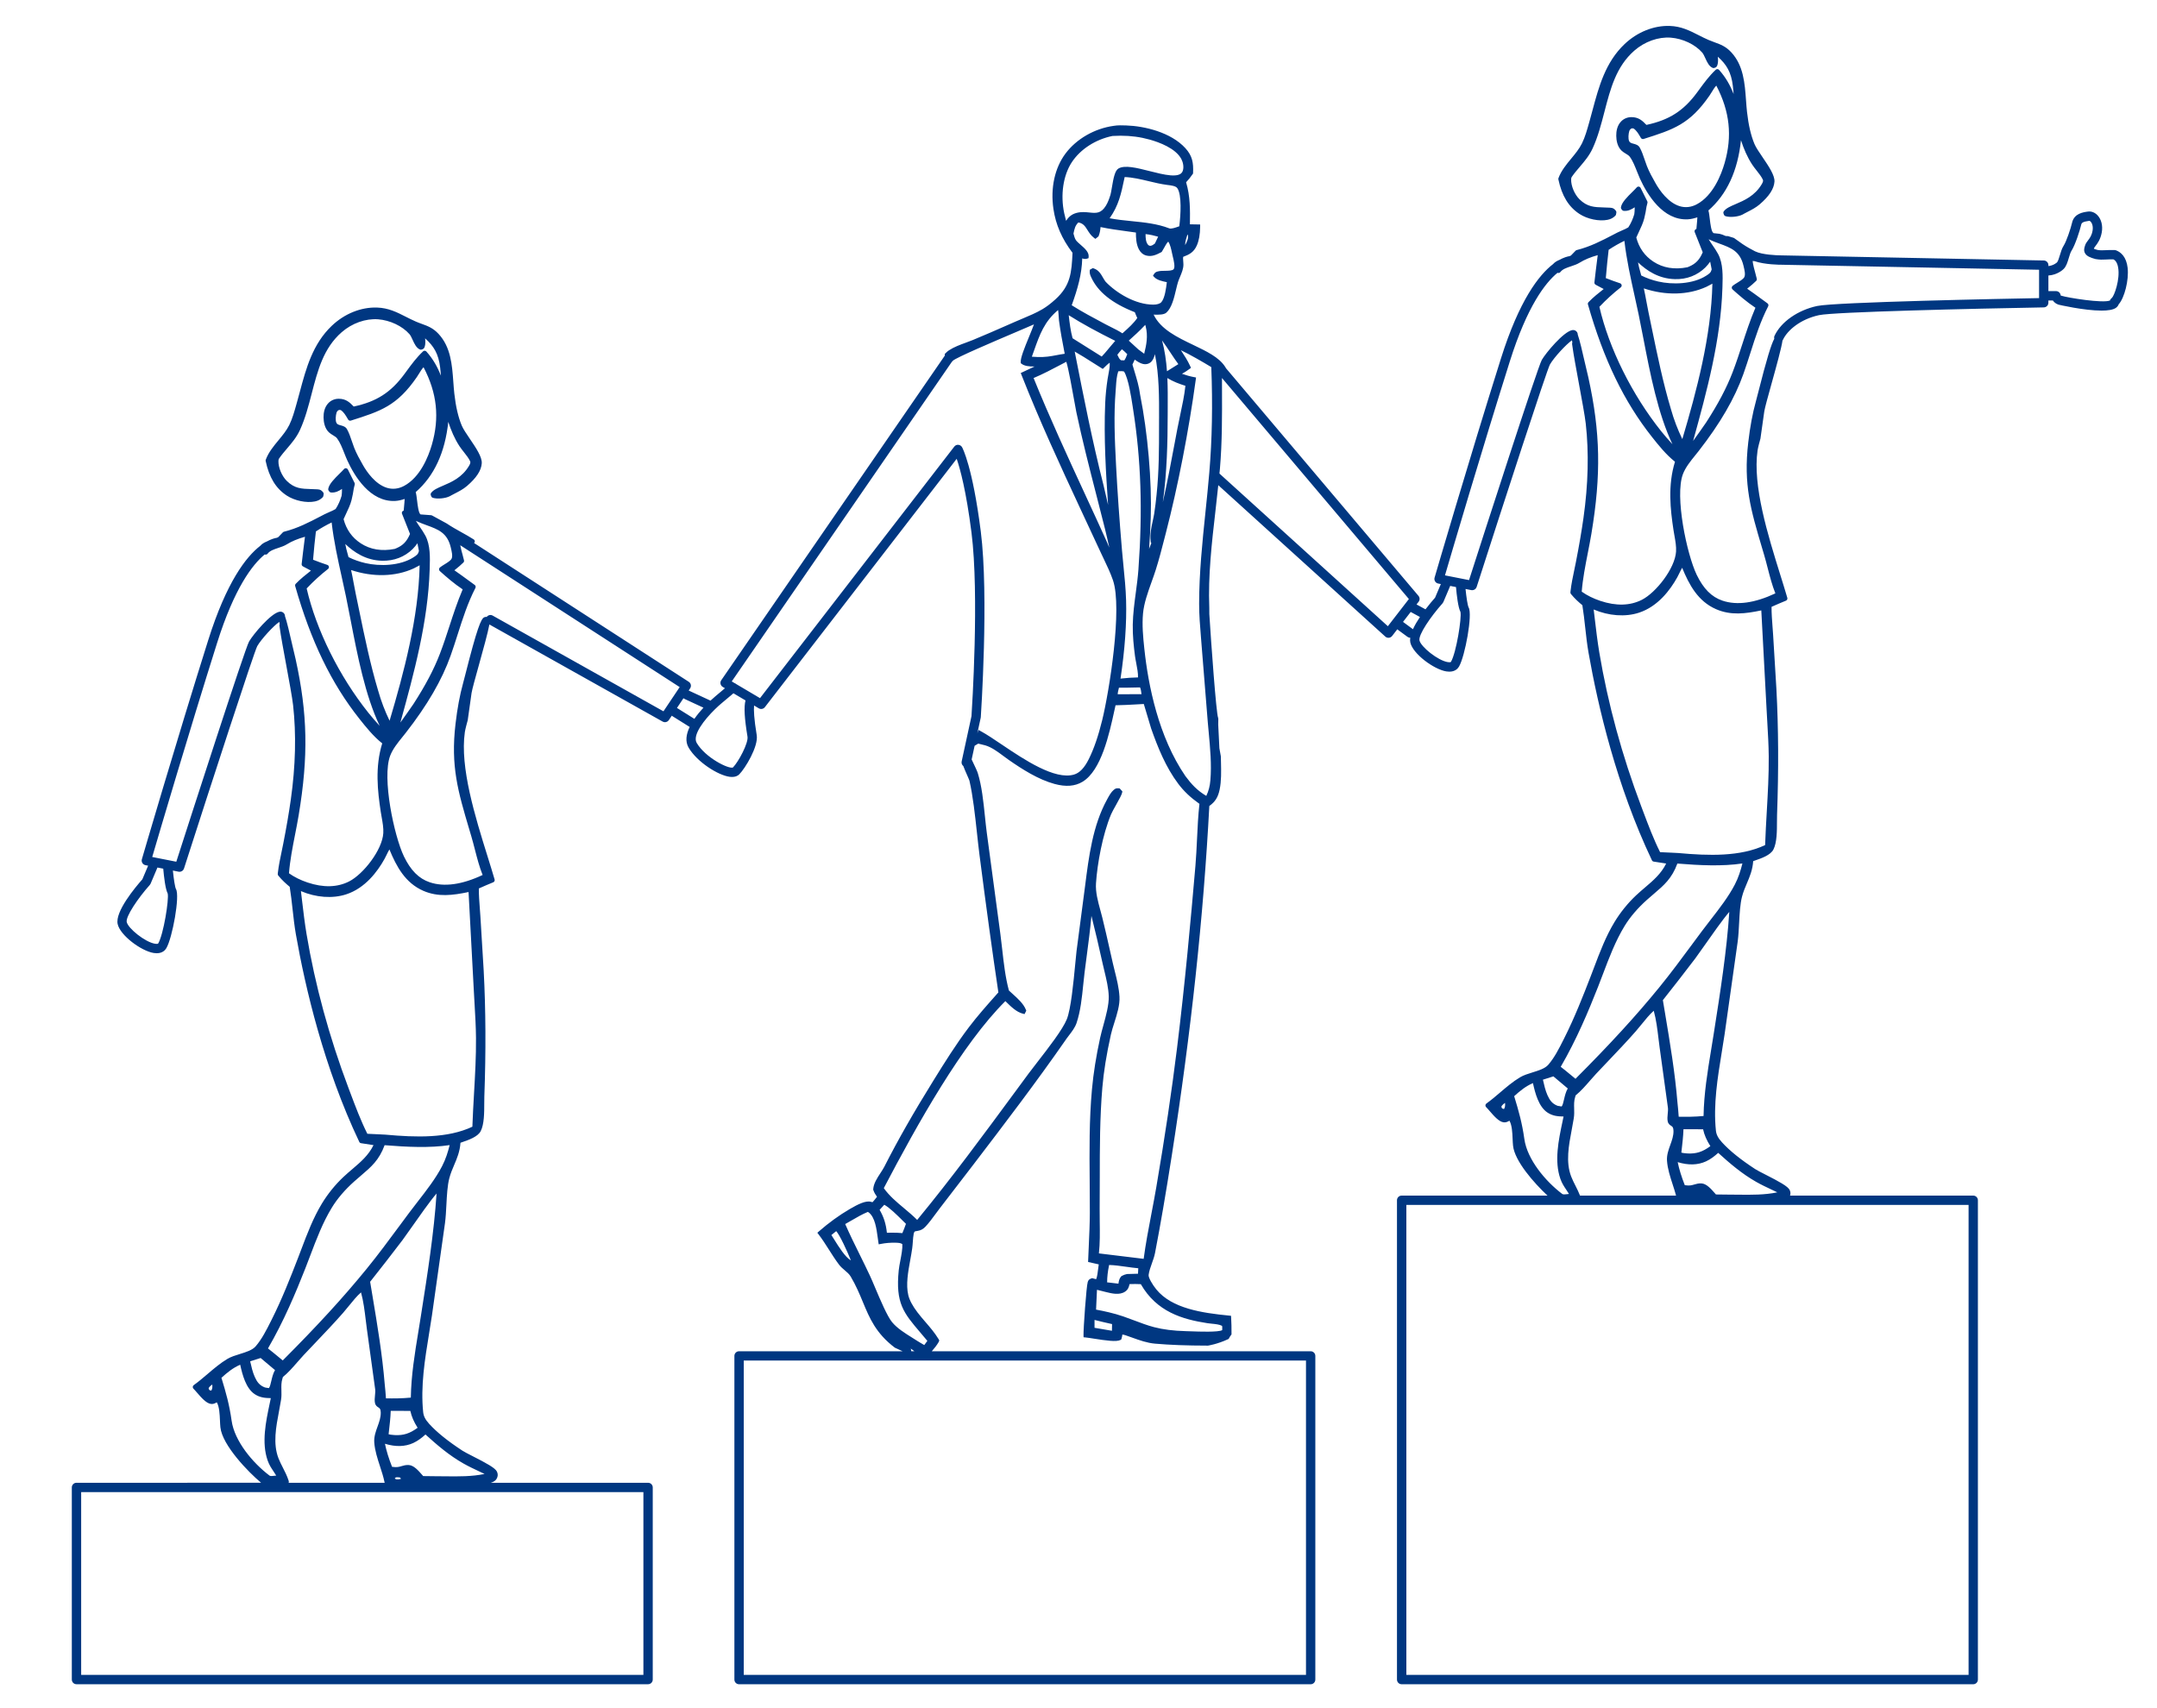
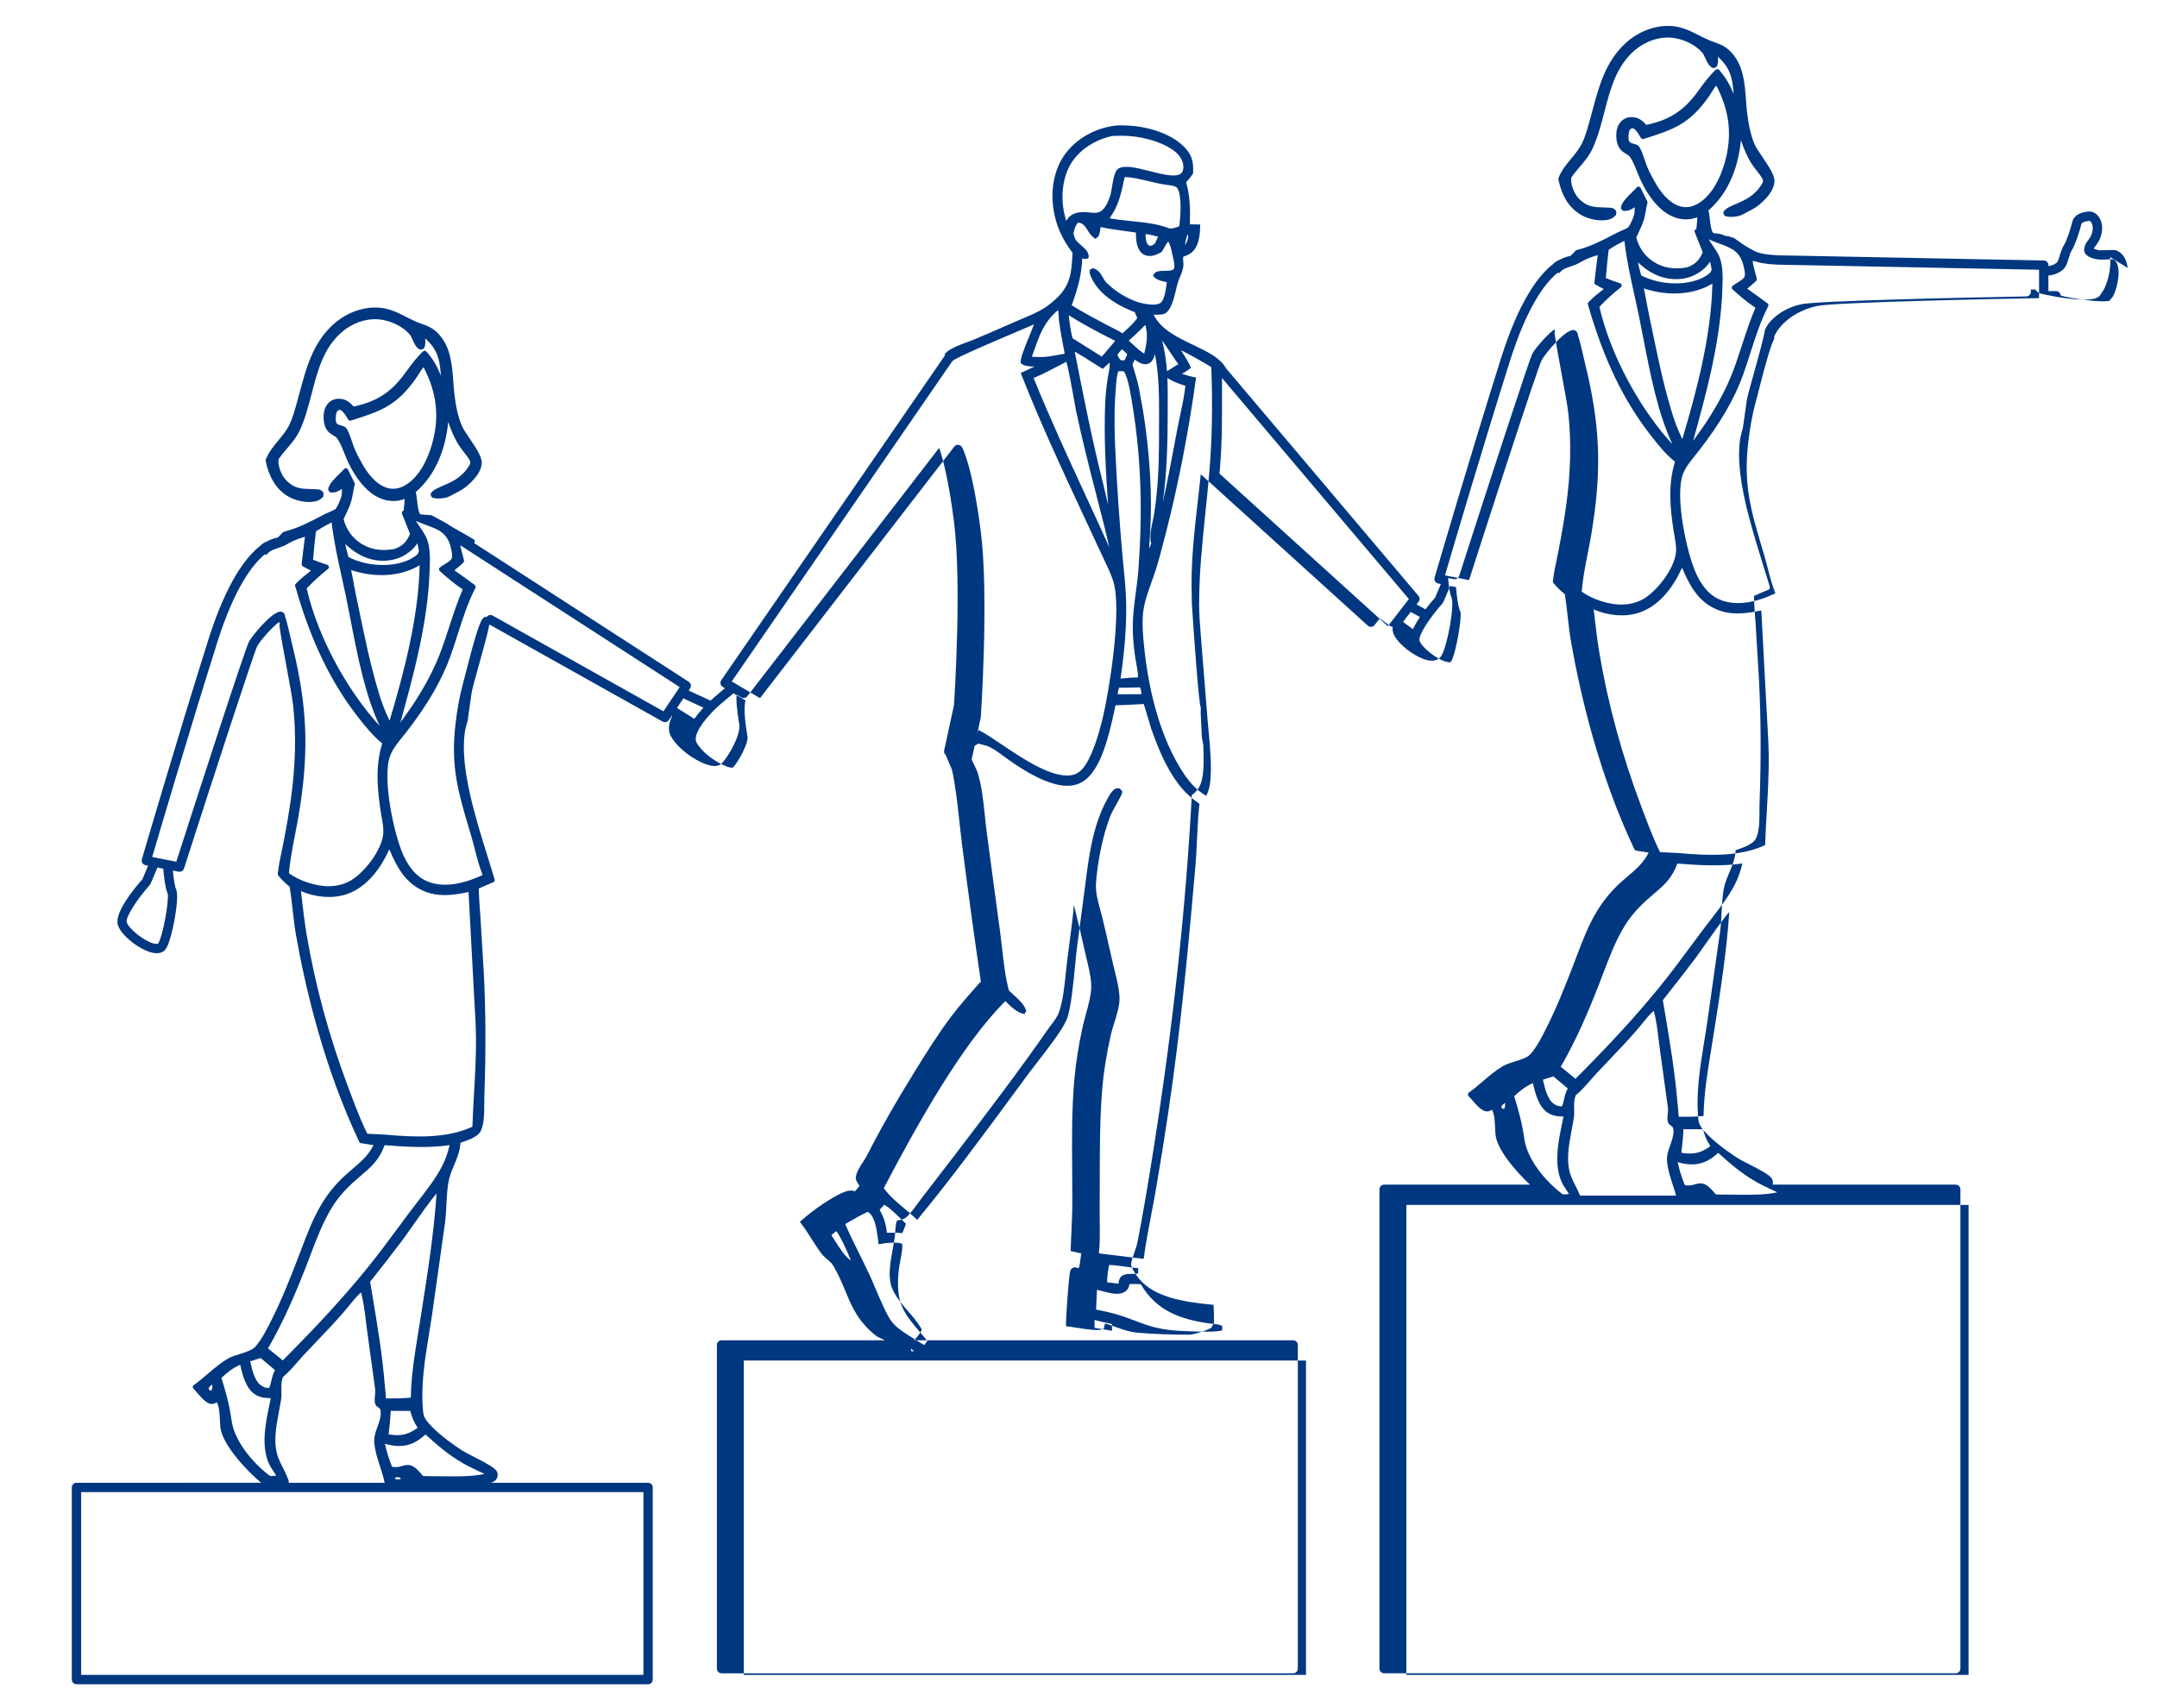
<svg xmlns="http://www.w3.org/2000/svg" id="Ebene_1" width="461.555" height="365.507" viewBox="0 0 461.555 365.507">
  <defs>
    <style>.cls-1{fill:#003781;}</style>
  </defs>
-   <path class="cls-1" d="M455.276,57.343c-.276-2.426-1.491-3.383-2.462-3.759-.107-.041-.22-.063-.335-.067-.918-.023-1.521.006-2.002.031-.628.031-1.005.05-1.641-.053-.395-.107-.641-.196-.79-.26l.042-.14c.025-.075.184-.281.298-.432.429-.561,1.076-1.407,1.347-2.908.26-1.444-.087-2.83-.928-3.706-.564-.587-1.302-.869-2.04-.767-1.025.141-2.936.404-3.38,2.373-.281,1.245-1.231,4.048-1.786,4.895-.384.587-.612,1.35-.833,2.088-.148.493-.396,1.318-.606,1.519-.032.032-.709.666-1.842.789v-.194c0-.545-.436-.989-.98-1l-56.079-1.093h-.033c-1.113,0-4.194-.15-5.617-.847-.013-.006-.027-.005-.04-.011-.013-.007-.026-.014-.039-.021-.889-.47-1.728-.914-2.695-1.569l-1.746-1.242c-.044-.031-.093-.056-.144-.071l-1.152-.353c-.053-.015-.105-.02-.16-.021-.373.012-.469-.038-.692-.145-.197-.094-.467-.222-1-.339l-1.291-.145c-.022-.022-.03-.054-.056-.072-.413-.283-.611-1.94-.729-2.931-.087-.726-.164-1.375-.301-1.85,3.94-3.418,6.283-8.47,6.971-15.026.605,1.843,1.326,3.563,2.385,5.187.28.429.625.866.959,1.29.512.648,1.04,1.318,1.336,1.956.106.229.04.507-.229.961-1.49,2.518-3.764,3.49-5.591,4.272-1.149.491-2.057.88-2.534,1.548-.096.133-.119.304-.065.457l.092.261c.052.146.168.26.314.309.953.314,2.696.156,3.658-.33.07-.035.139-.075.207-.115l.107-.062c.261-.142.523-.276.785-.411.873-.448,1.775-.912,2.574-1.597,2.027-1.738,3.063-3.326,3.168-4.854.092-1.355-1.245-3.324-2.538-5.228-.738-1.086-1.435-2.111-1.744-2.852-.756-1.81-1.275-4.044-1.588-6.829-.092-.815-.152-1.657-.215-2.509-.267-3.671-.542-7.466-3.164-10.286-1.17-1.259-2.268-1.658-3.537-2.122-.416-.151-.854-.312-1.325-.515-.749-.324-1.458-.684-2.144-1.032-1.907-.969-3.709-1.884-6.148-1.965-3.421-.114-6.962,1.308-9.689,3.903-4.089,3.893-5.483,9.087-6.832,14.109-.204.762-.409,1.523-.623,2.283l-.113.404c-.425,1.518-.864,3.087-1.531,4.443-.575,1.168-1.454,2.23-2.304,3.258-1.054,1.275-2.144,2.594-2.723,4.172-.032.088-.039.184-.02.275.748,3.52,2.186,5.87,4.521,7.396,1.678,1.1,4.209,1.624,6.019,1.25.7-.145,1.198-.411,1.663-.891.068-.07.114-.16.133-.257l.071-.388c.026-.146-.013-.296-.107-.41-.339-.408-.568-.604-1.2-.643-.477-.028-.929-.042-1.363-.054-2.054-.058-3.538-.1-5.211-1.74-1.063-1.042-1.835-2.878-1.794-4.271.008-.271.04-.392.141-.538.532-.771,1.136-1.479,1.72-2.162.998-1.169,2.029-2.378,2.748-3.946,1.127-2.459,1.83-5.173,2.511-7.797,1.294-4.993,2.517-9.709,6.4-13.108,2.222-1.945,5.137-2.978,7.806-2.778,2.563.199,5.201,1.45,6.718,3.188.238.272.457.75.669,1.211.397.867.809,1.764,1.599,2.08.133.052.369.007.496-.057.272-.114.388-.249.494-.578.167-.517.153-1.155.082-1.768,1.845,1.651,2.872,3.287,3.22,6.266.066.566.122,1.14.171,1.715-.754-1.873-1.67-3.531-3.114-5.156-.09-.102-.217-.161-.352-.167-.135-.017-.266.041-.365.135-1.4,1.315-2.46,2.764-3.582,4.297l-.402.549c-2.902,3.941-5.961,5.907-10.851,6.956-.872-.902-1.664-1.659-3.208-1.662h-.005c-.822,0-1.587.31-2.154.871-.924.913-1.102,2.203-1.088,3.125.014.968.222,2.306,1.136,3.179.266.254.582.446.889.633.349.212.678.412.861.659.644.866,1.109,2.048,1.561,3.19.208.526.411,1.041.626,1.514,1.53,3.358,4.899,8.979,10.241,8.699.715-.034,1.375-.212,2.039-.428-.013.44-.073,1.073-.118,1.546-.035.363-.063.676-.084.953-.09.019-.176.061-.245.128-.143.14-.189.35-.119.535.273.724.563,1.438.854,2.152.293.721.585,1.442.861,2.173-.688,1.617-1.504,2.459-2.957,3.076-.106.046-.217.084-.323.128-2.769.551-5.219.146-7.28-1.206-1.843-1.207-3.072-2.943-3.656-5.161.168-.389.353-.776.537-1.167.444-.937.904-1.904,1.165-2.918.226-.88.368-1.721.488-2.516.062-.266.121-.533.196-.794.033-.119.021-.247-.034-.359l-1.431-2.868c-.075-.149-.22-.252-.387-.272-.166-.021-.332.044-.441.172-.23.271-.567.601-.936.964-1.066,1.05-2.275,2.239-2.442,3.289-.021.139.016.28.104.39l.153.192c.087.11.217.178.357.188.938.069,1.662-.316,2.33-.771-.001.064-.002.128-.003.191-.006.46-.014.892-.085,1.297-.291.961-.693,1.93-1.277,2.808-.409.257-.852.445-1.318.644-.344.146-.688.294-1.024.468l-.765.398c-2.691,1.402-5.016,2.613-7.94,3.352-.091.022-.173.07-.237.137l-.986,1.021c-.084.052-.189.088-.281.133-.532.089-1.279.304-2.189.808-.523.209-1.001.486-1.368.908-3.045,2.345-7.224,7.752-11.141,20.179-6.808,21.596-14.131,46.667-14.204,46.918-.079.27-.04.56.105.8s.386.407.661.462l.572.113-1.235,2.914c-.484.547-1.25,1.443-2.053,2.495l-1.915-1.044.447-.578c.289-.374.277-.897-.027-1.258l-41.235-48.771.012-.024-.155-.241c-1.301-2.03-3.977-3.311-6.809-4.667-3.437-1.646-6.982-3.343-8.49-6.488,1.209.04,2.229.015,2.729-.434,1.143-1.019,1.64-3.109,2.077-4.954.144-.605.276-1.167.42-1.615.106-.333.258-.69.412-1.059.367-.875.748-1.781.737-2.665-.002-.132-.011-.264-.019-.396l-.03-.444c-.021-.25-.049-.605.007-.811,1.284-.474,2.249-.965,2.896-2.4.463-1.028.707-2.381.724-4.021l.005-.495-2.193-.041.002-.118c.039-2.999.077-5.836-.817-8.879.514-.542.965-1.106,1.405-1.756l.079-.117.006-.141c.096-2.151-.139-3.63-1.643-5.28-3.09-3.391-8.729-4.74-12.688-4.867-.842-.028-1.797-.061-2.632.084-4.11.567-7.972,2.782-10.328,5.922-2.305,3.068-3.249,7.39-2.591,11.856.499,3.384,1.799,6.376,4.088,9.4-.205,4.199-.386,7.003-3.673,9.972-1.012.914-1.896,1.582-2.782,2.104-1.322.778-2.815,1.405-4.259,2.012-.493.207-.984.413-1.467.624l-1.8.789c-2.405,1.056-4.892,2.147-7.357,3.163-.482.198-.984.382-1.49.567-1.236.452-2.515.92-3.615,1.638-.234.152-.478.359-.744.633l-.158.162.026.324-47.846,69.489c-.157.229-.213.512-.153.782s.229.505.467.646l.48.284-2.043,1.719c-.158.132-.545.46-1.052.934l-4.67-2.163.314-.469c.149-.223.202-.496.148-.759-.055-.263-.212-.492-.437-.638l-45.956-29.713c.054-.053.113-.102.139-.177.075-.219-.009-.459-.203-.583-.87-.557-1.776-1.062-2.652-1.549-1.037-.577-2.109-1.174-3.151-1.877l-3.112-1.699c-.062-.034-.131-.055-.202-.061l-2.272-.169c-.412-.287-.61-1.941-.728-2.93-.087-.725-.164-1.373-.3-1.847,3.94-3.419,6.284-8.471,6.97-15.027.605,1.842,1.327,3.562,2.386,5.187.28.429.625.866.959,1.29.512.648,1.04,1.318,1.335,1.955.104.227.036.514-.229.961-1.49,2.519-3.764,3.492-5.591,4.273-1.148.491-2.056.88-2.533,1.547-.095.132-.119.302-.066.455l.091.262c.052.146.168.262.315.311.955.316,2.696.157,3.659-.33.067-.034.133-.072.199-.11l.115-.066c.261-.142.522-.276.784-.41.873-.449,1.776-.913,2.575-1.599,2.027-1.737,3.063-3.324,3.167-4.853.093-1.355-1.245-3.324-2.538-5.229-.737-1.086-1.434-2.11-1.743-2.852-.757-1.811-1.276-4.044-1.588-6.828-.092-.816-.153-1.659-.215-2.513-.267-3.669-.543-7.463-3.165-10.282-1.17-1.259-2.319-1.678-3.536-2.122-.416-.151-.854-.311-1.325-.515-.75-.324-1.46-.685-2.146-1.033-1.906-.969-3.708-1.883-6.146-1.964-3.443-.115-6.964,1.309-9.689,3.903-4.09,3.892-5.484,9.086-6.833,14.109-.204.761-.409,1.523-.623,2.283l-.113.405c-.425,1.518-.864,3.087-1.53,4.442-.575,1.168-1.454,2.23-2.304,3.259-1.055,1.274-2.145,2.593-2.724,4.171-.032.088-.039.184-.02.276.75,3.52,2.187,5.87,4.522,7.396,1.679,1.097,4.212,1.625,6.019,1.249.699-.145,1.196-.411,1.662-.89.069-.071.116-.162.134-.26l.07-.388c.026-.145-.013-.294-.107-.408-.338-.408-.566-.604-1.199-.643-.478-.029-.932-.042-1.367-.055-2.053-.058-3.535-.1-5.208-1.739-1.063-1.042-1.834-2.879-1.793-4.273.007-.265.04-.39.141-.535.531-.77,1.135-1.478,1.719-2.161.998-1.169,2.029-2.379,2.748-3.948,1.128-2.459,1.831-5.173,2.512-7.798,1.295-4.992,2.517-9.707,6.4-13.106,2.223-1.944,5.129-2.972,7.805-2.778,2.563.199,5.201,1.45,6.719,3.188.238.272.457.75.668,1.211.397.867.809,1.764,1.601,2.079.13.05.366.006.493-.055.273-.114.39-.249.496-.579.167-.518.153-1.155.082-1.768,1.844,1.651,2.872,3.286,3.22,6.264.066.567.121,1.142.17,1.717-.755-1.874-1.669-3.532-3.113-5.156-.09-.102-.217-.161-.352-.167-.137-.017-.266.041-.365.135-1.398,1.313-2.456,2.759-3.577,4.289l-.408.557c-2.901,3.94-5.96,5.907-10.851,6.956-.871-.903-1.664-1.66-3.207-1.662h-.009c-.82,0-1.584.31-2.151.871-.924.914-1.102,2.204-1.088,3.126.015.967.224,2.304,1.136,3.177.266.254.583.447.89.634.349.212.678.412.861.659.642.865,1.108,2.046,1.559,3.188.208.527.412,1.043.628,1.517,1.528,3.357,4.875,8.948,10.24,8.698.717-.034,1.378-.212,2.039-.427-.013.44-.073,1.073-.118,1.546-.035.363-.063.676-.084.953-.09.02-.176.061-.244.127-.143.139-.189.35-.119.535.274.727.565,1.444.856,2.162.292.719.583,1.437.858,2.164-.688,1.616-1.504,2.459-2.956,3.075-.107.046-.217.085-.325.129-2.769.55-5.218.146-7.279-1.206-1.843-1.207-3.072-2.943-3.657-5.162.169-.39.354-.779.54-1.171.443-.935.902-1.901,1.163-2.914.225-.88.368-1.726.49-2.526.061-.262.12-.525.193-.783.033-.119.021-.247-.034-.358l-1.43-2.868c-.074-.15-.22-.253-.387-.273-.166-.023-.332.044-.44.172-.231.27-.567.6-.936.962-1.067,1.05-2.277,2.24-2.444,3.291-.021.139.016.28.104.391l.153.191c.088.109.218.177.357.187.945.058,1.663-.315,2.331-.771l-.003.193c-.006.458-.014.89-.085,1.295-.29.96-.693,1.93-1.277,2.81-.409.257-.853.445-1.319.644-.344.146-.688.294-1.024.468l-.773.403c-2.688,1.4-5.009,2.609-7.932,3.347-.091.022-.173.07-.237.137l-.985,1.021c-.085.052-.192.089-.286.135-.527.09-1.264.303-2.16.796-.537.212-1.028.493-1.402.927-3.044,2.348-7.219,7.755-11.133,20.168-6.808,21.597-14.131,46.667-14.204,46.918-.079.27-.04.56.105.8s.386.407.661.462l.573.113-1.236,2.915c-1.526,1.725-5.856,6.909-5.288,9.562.521,2.437,5.043,5.78,7.715,6.207.229.037.442.054.638.054,1.232,0,1.82-.657,2.073-1.091,1.29-2.212,2.933-11.18,2.057-12.639-.214-.389-.482-2.164-.664-3.965l1.232.243c.065.013.13.019.194.019.427,0,.816-.274.951-.694,5.896-18.349,14.938-46.171,15.677-47.603.893-1.546,3.529-4.39,4.721-5.185l.08.489c-.017.035-.036.068-.045.105-.023.105-.02.189.051.62,0,0.0 0.0 0.0 0.0.001.235,1.757.824,4.949,1.396,8.037.631,3.413,1.283,6.942,1.466,8.574.694,6.211.53,13.011-.49,20.213-.407,2.873-.937,5.96-1.618,9.436-.111.572-.232,1.146-.353,1.722-.308,1.459-.625,2.969-.794,4.477l-.026.252c-.014.132.025.265.109.367.806.989,1.68,1.768,2.447,2.403.259,1.589.439,3.221.613,4.801.196,1.773.398,3.606.714,5.404,2.018,11.476,6.008,28.491,13.56,44.389.07.149.211.254.375.279l2.671.413c-1.072,2.182-2.74,3.604-4.498,5.102-.65.554-1.313,1.12-1.969,1.738-1.744,1.645-3.331,3.611-4.59,5.687-1.855,3.06-3.141,6.46-4.384,9.747-.228.603-.455,1.204-.686,1.802-1.678,4.354-3.499,8.968-5.681,13.303l-.136.27c-.956,1.905-1.945,3.875-3.281,5.419-.701.811-2.053,1.229-3.36,1.634-.945.292-1.923.595-2.692,1.056-1.533.922-2.914,2.101-4.249,3.24-.948.81-1.929,1.646-2.943,2.37-.12.087-.196.223-.208.37-.011.148.045.294.151.396.205.198.462.497.75.829.939,1.087,2.006,2.32,3.004,2.426.504.059.824-.122,1.058-.251.075-.041.132-.071.183-.093.548.986.614,2.517.674,3.878.022.529.045,1.033.093,1.478.413,3.849,6.002,9.608,8.713,11.863H16.368c-.553,0-1,.447-1,1v41.116c0,.553.447,1,1,1h122.307c.553,0,1-.447,1-1v-41.116c0-.553-.447-1-1-1h-33.647c.009-.003.014-.005.024-.008.599-.184.998-.464,1.222-.857.284-.502.308-.997.07-1.511-.37-.804-2.292-1.83-5.181-3.306-.969-.494-1.806-.921-2.199-1.179-3.146-2.058-5.475-3.935-7.116-5.738-.828-.909-1.204-1.637-1.296-2.511-.576-5.551.359-11.288,1.264-16.837.212-1.296.422-2.584.612-3.865l2.794-19.786c.156-1.182.228-2.552.297-3.878.105-2.036.216-4.141.627-5.707.274-1.045.666-1.966,1.046-2.856.597-1.399,1.212-2.845,1.341-4.732.128-.045.263-.092.403-.141,1.396-.482,3.309-1.143,3.928-2.354.753-1.473.755-3.945.758-5.932,0-.534.001-1.031.017-1.457.353-9.695.307-18.521-.14-26.986l-.704-11.596c-.036-.555-.078-1.111-.121-1.67-.107-1.411-.219-2.867-.213-4.29,1.022-.458,2.048-.899,3.085-1.323.236-.097.362-.357.29-.604-.446-1.527-.963-3.187-1.508-4.934-2.649-8.496-5.946-19.068-4.86-26.609.086-.593.51-2.191.58-2.405.018-.04.029-.083.035-.127l.821-5.823c.126-.806.822-3.308,1.56-5.957.942-3.387,1.909-6.866,2.257-8.717l37.075,20.784c.154.087.322.128.488.128.324,0,.64-.157.832-.443l.638-.953c.027.021.042.05.072.068l3.746,2.345c-.733,1.536-1.001,3.11-.21,4.449,1.809,3.061,6.288,5.907,8.791,6.225.171.021.334.032.489.032.652,0,1.172-.189,1.548-.565,1.269-1.27,4.132-5.992,3.731-8.396-.589-3.554-.651-5.386-.565-6.331l1.011.599c.435.259.993.15,1.301-.249l41.044-53.152c.737,2.142,2.029,6.84,3.167,15.791,1.688,13.274.1,37.771-.001,39.283l-2.104,9.699c-.084.387.074.764.366.993l.036.105c.127.371.429,1.058.72,1.721.214.488.508,1.157.543,1.292.752,3.271,1.191,7.321,1.617,11.236.175,1.611.345,3.176.529,4.615,1.473,11.466,2.76,20.838,4.046,29.467l-.595.671c-1.93,2.176-3.926,4.426-5.719,6.791-2.789,3.679-5.226,7.605-7.581,11.402-4.265,6.868-7.603,12.726-10.504,18.433-.216.423-.514.878-.828,1.358-.722,1.103-1.468,2.242-1.552,3.445l-.007.097.03.092c.184.567.461,1.001.786,1.453-.006.008-.013.017-.02.024-.221.281-.809,1.029-.917,1.116-.102.011-.108.01-.233-.028l-.122-.037c-1.108-.318-2.816.545-4.497,1.525l-.112.066c-2.162,1.263-4.475,2.94-6.512,4.724l-.352.308.283.372c.792,1.037,1.509,2.165,2.202,3.255.676,1.063,1.375,2.162,2.149,3.19.365.486.808.859,1.234,1.221.489.413.951.804,1.265,1.331,1.145,1.929,1.894,3.732,2.617,5.477,1.423,3.428,2.767,6.666,6.821,9.744l1.665.77h-34.986c-.553,0-1,.447-1,1v69.271c0,.553.447,1,1,1h122.307c.553,0,1-.447,1-1v-69.271c0-.553-.447-1-1-1h-81.067c.548-.617,1.059-1.262,1.495-2.014l.107-.316-.202-.347c-.778-1.28-1.782-2.446-2.754-3.573-.579-.673-1.179-1.369-1.71-2.069-1.05-1.38-1.71-2.617-1.964-3.677-.543-2.272-.052-4.97.423-7.577.154-.848.305-1.673.412-2.452.063-.459.098-.928.131-1.398.043-.616.085-1.199.194-1.762.04-.208.096-.309.248-.465l.195-.039c.156-.031.311-.062.472-.089.635-.108,1.112-.375,1.597-.892.78-.834,1.481-1.79,2.16-2.714.31-.422.617-.841.931-1.245l7.193-9.357c6.591-8.636,13.405-17.565,19.727-26.661.063-.091.128-.183.168-.249.154-.214.325-.437.501-.665.622-.811,1.327-1.729,1.645-2.672.86-2.548,1.156-5.453,1.441-8.263.092-.897.182-1.779.288-2.628.136-1.082.279-2.169.423-3.259.381-2.889.771-5.851,1.037-8.795.812,3.184,1.563,6.445,2.39,10.161.117.528.247,1.066.378,1.61.436,1.811.887,3.684.936,5.459.051,1.822-.592,4.156-1.158,6.217-.259.941-.503,1.83-.683,2.654-.857,3.926-1.43,7.526-1.749,11.007-.601,6.554-.544,13.25-.488,19.727.019,2.229.038,4.456.031,6.68-.007,2.329-.114,4.699-.219,6.991-.048,1.05-.096,2.1-.135,3.149l-.015.415,1.147.261c.378.087.755.174,1.133.257-.05.314-.09.643-.13.976-.093.764-.188,1.551-.413,2.181-.169-.014-.345-.065-.55-.125l-.325-.093-.254.104c-.307.12-.521.234-.681.706-.298.873-.945,10.102-.909,11.406l.013.443.44.041c.396.037,1.018.136,1.735.248,2.722.429,4.867.723,5.695.295l.182-.095.063-.195c.1-.308.153-.578.19-.881.281.02.672.157.911.242l.152.053c.349.12.698.246,1.049.371,1.562.562,3.179,1.142,4.883,1.289,3.222.281,6.688.412,11.313.422.02-.003,2.032-.308,4.284-1.369l.156-.073.077-.153c.107-.212.23-.404.427-.666l.099-.132.001-.164c.01-1.244-.017-2.358-.08-3.404l-.025-.426-.425-.042c-5.776-.568-12.218-1.516-15.542-5.582-.862-1.054-1.737-2.558-1.666-3.115.106-.826.392-1.618.692-2.458.26-.723.528-1.471.681-2.255,1.154-5.972,2.29-12.576,3.574-20.787,4.147-26.537,6.778-51.031,8.043-74.874,1.248-.882,1.875-1.886,2.207-3.505.381-1.86.334-3.86.289-5.795-.01-.422-.02-.84-.032-1.331l-.311-1.729-.25-5.056.02-1.235-.039-.201c-.423-1.033-1.505-16.133-1.884-22.228l-.007-1.327c-.276-6.884.536-13.95,1.321-20.784.207-1.798.41-3.63.601-5.464l35.738,32.401c.185.167.425.259.672.259.029,0,.059-.001.088-.004.277-.024.532-.164.703-.384l1.101-1.424,2.194,1.616c.177.13.381.193.584.194-.05.356-.056.692.009.992.522,2.437,5.045,5.779,7.716,6.206.229.036.441.053.637.053,1.232,0,1.82-.657,2.073-1.091,1.29-2.212,2.934-11.18,2.058-12.64-.215-.388-.483-2.163-.665-3.964l1.232.242c.065.013.13.019.194.019.427,0,.816-.274.951-.694,5.896-18.349,14.939-46.171,15.677-47.602.893-1.546,3.53-4.39,4.722-5.186l.079.484c-.018.037-.037.073-.046.115-.023.108-.017.189.051.614 0.0.001.001.002.001.003.235,1.756.824,4.946,1.395,8.033.632,3.415,1.285,6.946,1.468,8.578.695,6.212.529,13.013-.491,20.213-.408,2.877-.937,5.964-1.618,9.436-.11.57-.23,1.142-.352,1.715-.307,1.462-.625,2.974-.794,4.483l-.026.252c-.014.132.025.265.109.367.803.987,1.646,1.74,2.447,2.403.258,1.586.438,3.213.611,4.789.196,1.777.399,3.615.716,5.417,2.017,11.472,6.006,28.485,13.558,44.388.071.149.212.254.376.279l2.671.413c-1.073,2.184-2.742,3.605-4.501,5.104-.648.554-1.311,1.118-1.965,1.735-1.746,1.646-3.333,3.613-4.591,5.688-1.853,3.056-3.137,6.45-4.378,9.732-.229.607-.459,1.213-.691,1.815-1.68,4.358-3.502,8.976-5.68,13.303l-.145.286c-.954,1.899-1.94,3.863-3.272,5.403-.7.81-2.052,1.228-3.358,1.632-.946.293-1.924.596-2.694,1.058-1.533.921-2.914,2.1-4.249,3.239-.948.809-1.929,1.646-2.943,2.37-.121.087-.197.222-.209.37-.011.148.045.294.151.396.205.198.462.497.75.829.939,1.087,2.006,2.32,3.004,2.426.5.056.823-.122,1.059-.251.074-.041.132-.071.183-.092.547.985.613,2.513.673,3.873.023.531.046,1.036.094,1.481.353,3.289,4.483,7.97,7.371,10.673h-31.208c-.553,0-1,.447-1,1v102.581c0,.553.447,1,1,1h122.307c.553,0,1-.447,1-1v-102.581c0-.553-.447-1-1-1h-39.2c.134-.391.114-.782-.072-1.186-.37-.804-2.293-1.831-5.184-3.307-.968-.494-1.804-.921-2.197-1.178-3.142-2.054-5.47-3.931-7.116-5.738-.828-.909-1.203-1.637-1.295-2.511-.577-5.554.359-11.292,1.265-16.843.211-1.293.421-2.579.611-3.858l2.794-19.786c.155-1.18.227-2.549.296-3.873.106-2.038.217-4.145.628-5.713.273-1.046.666-1.967,1.046-2.857.596-1.399,1.211-2.844,1.341-4.731.128-.045.264-.092.404-.141,1.396-.481,3.308-1.143,3.926-2.354.753-1.473.755-3.945.758-5.932,0-.534.001-1.031.017-1.457.353-9.705.307-18.531-.14-26.986l-.704-11.595c-.036-.556-.078-1.112-.121-1.671-.107-1.411-.219-2.867-.213-4.29,1.022-.457,2.048-.899,3.085-1.323.237-.097.362-.357.29-.604-.446-1.528-.964-3.189-1.51-4.938-2.647-8.494-5.943-19.065-4.857-26.604.084-.591.508-2.188.579-2.403.017-.041.029-.083.035-.127l.822-5.825c.126-.806.822-3.308,1.559-5.957,1.039-3.734,2.106-7.576,2.342-9.228.033-.047.07-.091.095-.145.932-1.997,3.68-4.402,7.72-5.275,3.215-.694,32.865-1.39,48.094-1.66.546-.01.982-.455.982-1v-.479h.963c.236.355.618.699,1.207.895.066.022,5.457,1.272,9.208,1.272,1.344,0,2.477-.161,3.08-.596.281-.202.48-.462.587-.757,1.227-1.352,2.209-5.176,1.913-7.775ZM357.866,95.068c-.858-.908-1.652-1.858-2.41-2.783-6.238-7.805-11.167-17.733-13.217-26.616,1.405-1.489,2.943-2.893,4.576-4.174.146-.114.216-.298.184-.479-.031-.182-.16-.331-.336-.389-.961-.317-1.963-.68-3.052-1.106.198-2.331.393-4.271.607-6.056,1.119-.741,2.229-1.374,3.369-1.921.458,3.983,1.334,7.941,2.183,11.776.291,1.313.582,2.627.856,3.942.335,1.603.666,3.321,1.011,5.107,1.474,7.638,3.12,16.166,6.229,22.698ZM357.542,87.552c-1.675-5.596-2.887-11.474-4.059-17.158-.247-1.198-.494-2.394-.744-3.585-.157-.749-.297-1.508-.437-2.267-.171-.928-.347-1.88-.556-2.818,4.65,1.558,9.474,1.446,13.365-.329.318-.146.628-.316.938-.487.125-.069.247-.137.368-.201-.248,11.288-3.382,23.005-6.433,33.269-.992-2.035-1.812-4.188-2.443-6.423ZM365.943,56.001l.322,1.652c-.165.664-.44.889-1.184,1.362-2.871,1.83-7.225,1.94-10.263,1.233-1.308-.303-2.524-.735-3.623-1.288-.062-.238-.132-.491-.204-.754-.185-.667-.384-1.389-.487-2.054,1.871,1.771,4.391,3.498,7.891,3.589,2.537.074,4.789-.804,6.524-2.507.387-.38.718-.801,1.023-1.234ZM373.107,57.023c.17.699.426,1.755.137,2.294-.217.403-.896.822-1.497,1.192-.372.229-.724.445-1.002.674-.112.093-.18.229-.183.376-.003.146.058.285.166.383,1.407,1.263,3.05,2.698,4.896,3.922-1.15,2.709-2.001,5.325-2.826,7.858-.632,1.941-1.285,3.949-2.067,5.979-1.281,3.327-3.076,6.73-5.642,10.7-.889,1.294-1.812,2.604-2.795,3.965,2.932-10.608,5.915-21.568,6.267-32.723l.011-.326c.071-2.194.161-4.926-.931-6.957-.34-.634-.749-1.231-1.145-1.811-.31-.454-.61-.894-.876-1.342.772.369,1.547.652,2.304.93,2.461.901,4.404,1.613,5.141,4.707l.043.179ZM366.236,19.769c.301-.49.655-1.07,1.018-1.448,2.895,5.528,3.455,10.82,1.769,16.608-.722,2.481-2.453,6.923-5.936,8.791-1.202.645-2.483.784-3.703.398-2.469-.781-4.253-3.375-5.096-4.851-.734-1.289-1.383-2.46-1.884-3.732-.159-.404-.311-.854-.465-1.312-.311-.92-.632-1.871-1.065-2.641-.31-.551-.877-.7-1.332-.82-.507-.134-.802-.228-.951-.59-.216-.522-.145-1.515.046-2.135.071-.233.276-.466.489-.552.045-.018.089-.026.145-.026.068,0,.153.013.277.033.633.428,1.034,1.11,1.458,1.831l.115.193c.118.2.353.29.581.222,6.352-2.011,9.85-3.118,14.112-9.305.131-.19.271-.42.422-.666ZM371.979,255.69c-.653-.007-1.304-.015-1.952-.015h-.059l-2.791-.032c-.08-.091-.166-.188-.256-.292-.783-.896-1.758-2.013-2.827-2.074-.633-.035-1.087.099-1.527.229-.537.159-1.043.309-1.952.16l-.105-.015c-.715-1.816-1.196-3.377-1.517-4.927,2.278.696,4.315.642,6.066-.167,1.023-.472,1.875-1.16,2.604-1.817,2.427,2.201,5.056,4.466,8.121,6.205,1.091.619,2.236,1.158,3.344,1.68.395.187.789.372,1.182.562-2.712.568-5.565.536-8.331.503ZM335.317,255.579c-.476.062-.782.093-1.011-.034-3.6-2.709-7.507-7.391-8.121-11.745-.489-3.466-1.185-5.929-2.181-9.192,1.21-1.101,2.449-2.128,4.016-2.799.469,2.143,1.212,5.051,3.116,6.309,1.116.737,2.248.825,3.435.841-.076.37-.155.745-.236,1.126-.834,3.944-1.778,8.414-.444,12.216.341.969.792,1.639,1.229,2.287.202.3.408.605.606.946-.141.012-.277.029-.408.046ZM334.678,235.281c-.138.595-.292,1.258-.512,1.531-.307-.041-.614-.081-.86-.139-1.16-.438-1.692-1.192-2.175-2.268-.452-1.009-.72-2.186-.977-3.326l2.239-.711,3.078,2.59c-.418.704-.616,1.56-.794,2.322ZM361.072,246.866c-.112-.014-.236-.024-.366-.035-.309-.026-.675-.058-.932-.148l.057-.497c.171-1.472.346-2.989.399-4.509l4.198.015c.258,1.202.751,2.344,1.558,3.607-1.699,1.249-3.029,1.661-4.914,1.567ZM366.625,221.741c-.159,1.017-.326,2.031-.493,3.047-.751,4.574-1.527,9.299-1.603,14.06-1.894.183-3.724.188-5.319.156-.068-.979-.148-2.005-.268-3.04-.514-6.317-1.588-12.737-2.627-18.947l-.493-2.961c2.355-2.987,4.657-5.919,6.923-8.915.4-.531,1.083-1.505,1.896-2.663,1.573-2.244,3.992-5.694,5.395-7.312-.535,8.304-1.971,17.427-3.244,25.521l-.166,1.055ZM362.107,202.076c-2.264,3.063-4.604,6.232-7.05,9.232-4.942,6.064-10.483,12.116-17.933,19.58l-2.042-1.68c-.361-.297-.731-.601-1.118-.887,3.404-5.866,5.937-11.914,7.969-17.075.366-.931.722-1.868,1.077-2.809,1.312-3.466,2.67-7.051,4.61-10.236,1.178-1.933,2.792-3.823,4.796-5.617.526-.472,1.025-.896,1.497-1.298,2.137-1.821,3.841-3.272,5.01-6.464,4.732.385,9.649.627,13.919-.022-.367,1.469-.839,3.006-1.622,4.513-1.366,2.629-3.312,5.133-5.192,7.555-.636.819-1.266,1.63-1.867,2.437-.687.922-1.37,1.847-2.054,2.771ZM377.7,180.867c-5.301,2.501-12.05,2.298-18.586,1.7l-1.32-.068c-.856-.046-1.713-.092-2.568-.119-1.399-2.797-2.531-5.805-3.626-8.718l-.398-1.058c-4.129-10.932-7.151-22.022-8.983-32.962-.397-2.375-.685-4.809-.962-7.161-.08-.68-.161-1.359-.243-2.038,3.217,1.381,6.786,1.645,9.703.686,4.033-1.324,6.678-4.851,8.187-7.575.134-.241.273-.527.419-.829.195-.4.405-.834.628-1.203,1.487,3.626,3.369,7.17,7.266,8.863,3.156,1.37,6.263.968,9.667.255l1.125,21.069c.049.995.107,1.991.166,2.987.137,2.354.279,4.787.3,7.175.034,3.95-.196,7.961-.419,11.839-.134,2.343-.273,4.764-.354,7.157ZM321.84,237.339c-.16.004-.248-.024-.443-.142-.008-.017-.016-.033-.022-.05-.044-.097-.117-.259-.111-.307.104-.259.42-.548.782-.794.047.534.025.921-.205,1.292ZM338.091,255.88c-.279-.7-.6-1.376-.931-2.025-.34-.666-.69-1.354-.959-2.053-1.194-3.103-.524-6.632.122-10.045.156-.824.31-1.635.435-2.424.117-.744.098-1.426.079-2.085-.024-.843-.047-1.64.225-2.5l.097-.315c1.131-.918,2.105-2.041,3.049-3.128.44-.507.88-1.013,1.331-1.495.865-.923,1.739-1.84,2.614-2.758,1.951-2.049,3.97-4.167,5.867-6.326.4-.456.808-.96,1.226-1.478.842-1.042,1.707-2.113,2.624-2.92.524,1.885.772,3.933,1.012,5.919.079.649.156,1.293.243,1.925l1.773,12.884c.054.383.007.854-.038,1.309-.055.554-.111,1.127-.003,1.632.119.557.472.783.729.948.283.182.488.312.506,1.084.023,1.055-.321,2.009-.686,3.019-.387,1.07-.786,2.176-.7,3.395.123,1.722.683,3.44,1.225,5.102.251.77.504,1.557.713,2.337h-20.552ZM194.995,289.19c-.011-.225-.052-.412-.122-.569.272.193.535.382.791.569h-.669ZM243.511,272.606l-2.362.066c-.416.085-.721.198-1.124.417l-.146.119c-.391.468-.491,1.018-.552,1.527-.659-.095-1.323-.164-1.97-.232l-.452-.048c.002-1.174.131-2.303.425-3.721,1.195.036,2.438.213,3.643.383.853.121,1.729.245,2.597.322l-.059,1.166ZM240.751,276.436c.641-.434.833-1.015.94-1.609.828-.042,1.644-.021,2.42.012,3.412,5.93,8.875,7.525,14.279,8.359.27.041.573.071.891.102.776.076,1.649.16,2.21.459.041.132.051.232.046.403l.001.164c.002.091.005.266-.012.357-.832.469-5.011.312-6.608.252-.488-.019-.895-.033-1.162-.037-2.697-.075-4.86-.348-6.808-.856-1.424-.372-2.853-.912-4.234-1.435-.788-.298-1.574-.595-2.364-.864-2.057-.703-4.145-1.146-5.813-1.455l.195-4.243,1.917.482c1.226.305,2.907.723,4.103-.091ZM237.958,283.383l-.025,1.432c-1.23-.192-2.479-.405-3.726-.635l.002-1.683c1.205.308,2.44.6,3.749.886ZM221.262,75.035c1.223-3.452,2.198-6.209,5.151-8.68.066.393.103,1.01.125,1.389.02.346.039.657.067.868.284,2.094.674,4.361,1.221,7.101-.656.091-1.233.2-1.796.308-1.264.24-2.35.441-3.998.387-.411-.032-.824-.051-1.236-.066.162-.445.315-.88.466-1.306ZM247.796,58.089c-.312.071-.604.139-.885.603l-.193.321.255.276c.628.678,1.76.908,2.67,1.094.012.003.024.005.036.008-.15,1.292-.432,3.451-1.181,4.287-.294.327-.93.522-1.701.522h-.006c-3.825-.004-7.9-2.483-10.211-4.902-.212-.271-.388-.576-.573-.899-.436-.755-.929-1.611-1.96-1.949l-.208-.068-.635.353-.022.266c-.046.542.129.93.297,1.304,1.414,3.146,4.476,5.608,9.356,7.52.141.401.315.785.485,1.158l.036.08c-.784,1.134-1.853,2.091-2.888,3.019l-.292.263c-.751-.502-1.599-.923-2.421-1.331-.379-.188-.753-.374-1.108-.563l-.456-.243c-2.288-1.218-4.65-2.475-6.864-3.875,1.288-3.553,2.159-6.663,2.25-10.032.249.085.616.201,1.037.057l.311-.107.025-.328c.072-.97-.838-1.763-1.718-2.53-.414-.361-.843-.735-1.032-1.032-.225-.353-.351-.824-.473-1.28l-.023-.09.012-.055c.223-1.042.353-1.649,1.033-2.325,1.054.189,1.455.831,1.956,1.631.344.549.734,1.171,1.38,1.652l.312.231.654-.531.049-.118c.258-.63.342-1.261.398-1.878,1.837.391,3.731.647,5.57.896.668.091,1.334.182,1.996.277-.002,1.104.055,2.47.622,3.57.358.696.9,1.16,1.566,1.342,1.233.336,2.271-.201,3.201-.688l.114-.06.071-.107c.184-.277.346-.57.507-.863.152-.279.305-.559.482-.822.138-.204.24-.337.358-.421.414.564.645,1.674.803,2.44l.185.816c.162.659.543,2.203.163,2.647-.271.32-1.15.329-1.856.336-.506.005-.983.01-1.376.104l-.11.026ZM239.166,148.582c.005-.349.124-.828.218-1.2.017-.067.033-.134.049-.198,1.103.016,2.214-.012,3.293-.037l1.223-.025c.18.385.249.941.31,1.448l-5.005.016c-.037.004-.061.001-.087-.003ZM240.959,128.474c-.07-2.453-.317-4.938-.558-7.343-.109-1.104-.22-2.208-.313-3.309-.56-6.601-.977-12.572-1.275-18.257-.296-5.649-.507-10.745-.087-15.911.022-.271.041-.55.06-.833.076-1.153.155-2.344.501-3.359l.016-.001c.445-.031.868-.062,1.228.063.928,1.515,1.512,5.337,1.83,7.416l.104.679c1.695,10.726,2.056,21.616,1.134,34.274-.118,1.632-.341,3.302-.557,4.917-.3,2.245-.61,4.565-.652,6.855-.045,2.371.215,4.734.475,6.734.061.467.162.993.268,1.541.196,1.02.417,2.16.376,3.043-1.193.019-2.448.104-3.739.254.931-6.215,1.331-11.852,1.191-16.765ZM249.794,80.914c1.235.747,2.435,1.213,3.858,1.655-.218,2.053-.673,4.187-1.115,6.255-.209.981-.417,1.954-.599,2.912l-.6,3.19c-.776,4.145-1.57,8.384-2.514,12.558.881-6.377,1.029-12.73,1.038-18.734l.006-1.606c.01-2.06.021-4.146-.075-6.229ZM241.084,75.675l.127.126-.019.048c-.177.471-.346.919-.61,1.28l-.72-.031c-.352-.258-.512-.608-.726-1.079-.015-.032-.029-.064-.044-.098.308-.412.642-.797.976-1.169.355.264.689.598,1.016.923ZM233.732,77.548c.638.406,1.274.812,1.914,1.207l.327.201.529-.507c.265-.261.625-.615.947-.829.018.124.02.264.014.438-.019.65-.151,1.356-.28,2.039-.066.353-.132.702-.183,1.044-.273,1.811-.44,3.505-.511,5.178-.312,7.4.154,14.96.62,21.754-.122-.521-.239-1.042-.355-1.558-.205-.913-.409-1.819-.632-2.697-2.366-9.317-4.243-18.856-6.059-28.082l-.098-.493c1.282.724,2.541,1.525,3.766,2.306ZM248.013,89.596l-.003,1.761c.002,4.46.004,9.516-.528,14.528-.141,1.328-.287,2.701-.503,4.031-.087.529-.204,1.063-.322,1.6-.3,1.368-.61,2.783-.444,4.222l.052.439.116.001c-.126.315-.251.632-.368.95-.043.119-.086.24-.128.361.164-2.302.281-4.551.352-6.707.253-7.819-.644-18.157-2.276-26.301-.211-1.719-.737-3.454-1.247-5.132-.136-.446-.27-.888-.396-1.324l.491-1.06c.537.391,1.162.8,1.807.942.538.119,1.105.002,1.524-.309.524-.391.816-1.058.988-1.798.913,4.5.899,9.212.887,13.794ZM237.462,74.327l-.533.641c-.324.411-.687.801-1.047,1.188l-.142.154-6.23-3.916c-.437-1.599-.636-3.291-.826-4.932,3.015,1.915,6.207,3.612,9.951,5.488-.407.45-.795.919-1.173,1.376ZM249.709,79.455c-.16-2.222-.469-4.433-1.054-6.599.596.809,1.249,1.792,1.829,2.666.605.912,1.185,1.784,1.658,2.409l-2.434,1.523ZM244.834,75.708l-1.236-.91-2.064-1.893c1.159-1.036,2.341-2.111,3.446-3.291l.081-.087c.035.123.07.248.104.377.517,2.021.138,3.942-.33,5.804ZM247.124,52.117c-.278.227-.594.451-.91.489-.205.021-.406-.054-.559-.226-.477-.536-.529-1.456-.528-2.281.993.111,1.877.323,2.692.559-.223.49-.457.975-.695,1.459ZM252.343,48.429c-.07.024-.144.051-.219.077-.606.217-1.524.544-1.946.359-2.541-.985-5.334-1.266-8.035-1.537-1.563-.157-3.173-.318-4.706-.617,1.927-2.713,2.462-5.25,3.128-8.401l.089-.419c1.743.069,3.484.487,5.174.892,1.266.304,2.574.617,3.894.791l.249.031c.686.084,1.623.199,1.95.665.988,1.405.727,5.782.423,8.159ZM236.456,113.242c.327,1.312.622,2.633.913,3.955-.026-.062-.052-.122-.078-.184-.174-.408-.346-.814-.524-1.22-1.49-3.293-3.007-6.577-4.523-9.862-3.763-8.148-7.651-16.57-11.075-25.023,1.99-.839,3.929-1.86,5.808-2.851.398-.211.797-.421,1.195-.629.466,1.451,1.345,6.366,1.744,8.601.184,1.022.326,1.82.398,2.164,1.266,5.995,2.816,12.032,4.316,17.869.614,2.394,1.229,4.785,1.826,7.18ZM229.347,34.721c1.837-2.796,5.117-4.901,8.708-5.623.592-.035,1.168-.053,1.731-.053,2.213,0,4.232.273,6.248.839,1.997.56,5.531,1.844,6.752,4.155.369.697.599,1.77.281,2.595-.623,1.626-4.059.752-7.088-.018-2.709-.688-5.271-1.336-6.631-.561-.77.438-1.082,1.99-1.439,4.135-.104.616-.2,1.198-.291,1.495-.269.842-.549,1.658-1.006,2.386-1.046,1.663-2.081,1.558-3.514,1.408-.813-.083-1.733-.177-2.718.083-1.146.302-1.746.926-2.259,1.693-.145-.535-.283-1.075-.397-1.61-.844-3.933-.223-8.119,1.622-10.925ZM244.872,138.923c-.29-2.713-.512-5.159-.289-7.619.199-2.199,1.033-4.526,1.84-6.777.321-.895.637-1.775.906-2.63.684-2.164,1.259-4.398,1.815-6.56l.317-1.227c2.578-9.938,4.914-21.909,6.406-32.846l.064-.471-.467-.088c-.87-.164-1.681-.403-2.54-.708.564-.309,1.081-.642,1.599-1.03l.321-.241-.166-.365c-.546-1.205-1.267-2.303-1.963-3.365-.009-.014-.019-.027-.027-.041,1.836.863,4.771,2.554,6.504,3.615.312,8.082.172,15.47-.427,22.574-.238,2.824-.535,5.688-.822,8.457-.664,6.405-1.351,13.027-1.354,19.633-.001,2.375.197,4.797.39,7.14.061.735.12,1.47.175,2.204l1.293,16.071c.059.683.123,1.37.188,2.062.316,3.398.644,6.912.361,10.275-.106,1.274-.358,2.256-.875,3.354-1.942-1.139-3.205-2.527-4.47-4.237-5.761-8.403-7.954-19.419-8.78-27.181ZM254.081,50.211c.03.025.063.054.099.087.174.685-.182,1.382-.556,2.118-.009.017-.018.033-.025.05-.021-.678.249-1.523.475-2.231.003-.008.005-.016.008-.023ZM209.319,159.151c.158.04.374.093.597.146.394.097.809.198.935.235,1.342.396,2.618,1.346,3.853,2.265.379.282.75.559,1.115.813,2.909,2.028,6.354,4.229,9.836,5.174,2.416.655,4.376.505,5.986-.468,4.013-2.42,5.705-10.163,6.824-15.286.083-.38.162-.743.238-1.084,1.42-.02,2.854-.099,4.246-.174.574-.031,1.147-.062,1.803-.102.144.418.529,1.742.819,2.738.325,1.117.633,2.173.755,2.52,1.424,4.034,3.113,8.261,5.809,11.837,1.201,1.593,2.603,2.921,4.521,4.279-.279,2.488-.399,5.037-.515,7.505-.09,1.907-.183,3.879-.348,5.798-.996,11.569-2.241,25.245-3.93,38.957-1.131,9.176-2.583,18.922-4.44,29.796-.322,1.888-.683,3.775-1.044,5.666-.604,3.158-1.227,6.419-1.657,9.653l-9.578-1.164c.239-2.16.208-4.449.178-6.667-.014-.973-.026-1.934-.017-2.87.022-2.204.024-4.415.025-6.628.003-6.36.007-12.937.552-19.336.291-3.412.87-7.002,1.822-11.298.179-.808.452-1.668.741-2.578.591-1.861,1.201-3.786,1.103-5.562-.102-1.829-.565-3.69-1.015-5.49-.14-.563-.279-1.121-.405-1.671-.22-.959-.436-1.919-.651-2.879-.508-2.256-1.032-4.59-1.6-6.874-.129-.521-.272-1.047-.418-1.578-.522-1.91-1.062-3.887-.935-5.796.279-4.165,1.386-10.339,3.225-14.743.174-.415.613-1.202,1.039-1.963.781-1.397,1.261-2.278,1.336-2.715l.04-.234-.576-.636-.205-.015c-.434-.034-.649-.013-1.045.315-.582.481-1.008,1.267-1.351,1.897l-.108.2c-3.054,5.563-3.891,12.17-4.699,18.559l-1.827,13.912c-.084.737-.175,1.693-.277,2.771-.364,3.822-.916,9.6-1.803,11.783-.901,2.214-3.985,6.184-6.237,9.082-.749.963-1.427,1.835-1.939,2.53l-2.871,3.898c-6.721,9.131-13.667,18.568-20.967,27.425-.89-.898-1.874-1.722-2.83-2.521-1.554-1.3-3.157-2.643-4.312-4.285,7.28-13.879,16.761-30.829,26.015-40.024.045.044.09.088.135.134.998.987,2.238,2.216,3.584,2.546l.386.095.365-.722-.081-.209c-.505-1.287-1.755-2.411-2.856-3.402-.275-.247-.54-.485-.778-.713-.759-2.809-1.103-5.865-1.436-8.823-.124-1.104-.247-2.2-.391-3.275l-2.916-21.744c-.146-1.102-.266-2.266-.389-3.453-.328-3.179-.668-6.465-1.535-9.259-.128-.411-.579-1.361-.978-2.199-.126-.265-.239-.504-.328-.697l.634-2.925.772-.467ZM182.08,269.758c-1.201-.665-2.609-2.922-3.575-4.471-.218-.349-.421-.674-.605-.958.291-.252.6-.494.899-.731l.135-.106c.746.807,2.333,4.226,3.146,6.267ZM190.965,263.824c-.399,0-.796.007-1.188.014-.202-1.912-.669-3.386-1.557-4.906.341-.354.67-.72.998-1.087,1.117.603,2.777,2.246,3.909,3.367.266.263.512.506.729.717-.226.667-.49,1.313-.769,1.986-.711-.071-1.421-.091-2.123-.091ZM196.813,287.307l-.496-.299c-.372-.242-.759-.483-1.152-.729-1.567-.979-3.188-1.99-4.282-3.312-1.031-1.247-2.521-4.772-3.61-7.347-.437-1.033-.828-1.958-1.135-2.615-.696-1.491-1.43-2.975-2.163-4.459-1.061-2.145-2.154-4.359-3.119-6.571.479-.264.949-.537,1.418-.81,1.146-.666,2.233-1.297,3.431-1.791.088.047.167.095.236.151,1.294,1.057,1.612,3.414,1.868,5.309.047.343.091.669.138.97l.081.512.509-.099c.973-.19,2.075-.281,3.132-.248.631.017,1.089.05,1.415.307.062.934-.193,2.278-.422,3.474-.146.769-.285,1.495-.348,2.121-.718,7.054,1.057,9.138,4.592,13.288.478.561.988,1.161,1.531,1.818l-.661.897c-.325-.179-.645-.373-.962-.566ZM81.248,155.35c-.843-.892-1.628-1.832-2.413-2.79-6.24-7.806-11.168-17.735-13.217-26.616,1.406-1.491,2.944-2.895,4.575-4.174.146-.114.216-.298.184-.479-.031-.182-.16-.331-.336-.389-.963-.317-1.965-.681-3.051-1.106.196-2.324.391-4.265.607-6.057,1.117-.74,2.227-1.372,3.368-1.92.458,3.982,1.334,7.939,2.183,11.773.291,1.314.582,2.629.857,3.945.335,1.604.666,3.322,1.012,5.11,1.474,7.64,3.119,16.17,6.23,22.702ZM80.92,147.826c-1.674-5.592-2.885-11.467-4.056-17.147-.248-1.201-.495-2.401-.746-3.596-.159-.755-.3-1.519-.44-2.283-.17-.923-.345-1.868-.553-2.802,4.65,1.558,9.475,1.446,13.366-.329.317-.146.628-.316.938-.487.124-.069.246-.137.367-.201-.247,11.291-3.381,23.006-6.433,33.268-.991-2.035-1.812-4.188-2.443-6.422ZM89.321,116.274l.323,1.652c-.171.686-.452.896-1.184,1.363-2.871,1.831-7.224,1.938-10.263,1.232-1.308-.303-2.525-.735-3.624-1.287-.062-.237-.131-.49-.203-.751-.185-.668-.384-1.391-.487-2.057,1.871,1.771,4.391,3.498,7.891,3.588,2.532.048,4.788-.802,6.523-2.507.388-.38.719-.801,1.023-1.234ZM96.488,117.306c.168.696.423,1.749.135,2.285-.217.404-.897.823-1.497,1.193-.372.229-.724.445-1.002.674-.112.093-.18.229-.183.376-.003.146.058.285.166.383,1.407,1.263,3.05,2.698,4.896,3.922-1.151,2.712-2.004,5.33-2.829,7.866-.632,1.939-1.284,3.944-2.064,5.971-1.279,3.322-3.075,6.727-5.642,10.7-.889,1.294-1.812,2.604-2.795,3.965,2.932-10.608,5.914-21.568,6.267-32.723l.01-.322c.072-2.195.162-4.928-.93-6.961-.34-.635-.749-1.232-1.146-1.812-.31-.454-.61-.893-.876-1.342.772.369,1.547.653,2.305.931,2.46.901,4.403,1.613,5.141,4.706l.045.188ZM89.617,80.04c.3-.489.653-1.067,1.015-1.444,2.895,5.527,3.456,10.82,1.77,16.607-.723,2.481-2.455,6.923-5.937,8.791-1.205.645-2.484.783-3.703.398-2.469-.781-4.253-3.375-5.096-4.851-.732-1.286-1.38-2.454-1.884-3.731-.158-.403-.309-.85-.462-1.306-.311-.923-.633-1.877-1.067-2.647-.311-.551-.878-.701-1.334-.821-.506-.134-.8-.227-.949-.589-.217-.523-.146-1.516.045-2.136.071-.232.276-.464.491-.551.044-.018.087-.026.143-.026.068,0,.154.013.278.033.635.43,1.037,1.114,1.462,1.838l.109.187c.118.2.354.29.582.222,6.352-2.011,9.851-3.118,14.112-9.305.131-.19.273-.422.425-.669ZM84.651,316.239c.137-.117.555-.071.83-.038l.063.007c.127.102.215.18.289.271-.062.018-.132.038-.212.065-.255.087-.505.077-.818.064h-.019c-.062-.036-.123-.068-.183-.099-.051-.027-.094-.05-.13-.07.032-.07.08-.118.179-.201ZM84.45,307.141c-.113-.014-.237-.024-.367-.035-.309-.026-.675-.058-.932-.148l.057-.496c.171-1.473.346-2.99.399-4.51l4.198.015c.258,1.201.752,2.343,1.559,3.607-1.701,1.249-3.044,1.665-4.914,1.567ZM90.004,282.016c-.16,1.019-.327,2.036-.494,3.053-.751,4.572-1.527,9.295-1.602,14.053-1.896.184-3.723.188-5.32.157-.069-.986-.15-2.019-.267-3.04-.514-6.317-1.588-12.737-2.627-18.947l-.493-2.961c2.255-2.859,4.64-5.896,6.922-8.915.4-.531,1.083-1.505,1.896-2.663,1.573-2.244,3.992-5.693,5.395-7.312-.535,8.309-1.972,17.436-3.246,25.536l-.163,1.039ZM85.508,262.319c-2.271,3.074-4.62,6.253-7.073,9.264-4.936,6.058-10.477,12.109-17.932,19.58l-2.032-1.671c-.364-.3-.738-.607-1.129-.896,3.406-5.869,5.938-11.915,7.97-17.076.366-.93.722-1.867,1.077-2.807,1.312-3.467,2.669-7.052,4.61-10.238,1.178-1.933,2.791-3.822,4.796-5.616.526-.471,1.024-.896,1.495-1.297,2.138-1.821,3.842-3.273,5.011-6.466,4.735.385,9.653.626,13.92-.021-.367,1.467-.839,3.004-1.623,4.513-1.366,2.631-3.313,5.137-5.196,7.561-.635.817-1.264,1.626-1.863,2.431-.679.911-1.354,1.826-2.03,2.74ZM57.544,297.087c-.307-.041-.613-.08-.859-.139-1.16-.437-1.692-1.191-2.175-2.268-.452-1.009-.72-2.186-.978-3.327l2.24-.71,3.077,2.59c-.418.703-.616,1.56-.794,2.322-.138.595-.292,1.258-.512,1.531ZM47.382,294.882c1.212-1.102,2.452-2.129,4.016-2.8.469,2.145,1.212,5.052,3.117,6.31,1.116.737,2.248.825,3.435.841-.076.37-.156.746-.236,1.127-.834,3.943-1.778,8.413-.445,12.214.341.969.792,1.639,1.229,2.287.202.3.408.606.606.947-.141.012-.277.029-.408.046-.476.062-.782.093-1.011-.034-3.6-2.71-7.507-7.392-8.121-11.745-.489-3.466-1.185-5.929-2.181-9.192ZM85.944,313.781c-.534.159-1.039.308-1.946.161l-.109-.016c-.715-1.815-1.196-3.377-1.517-4.927,2.277.696,4.313.641,6.065-.167,1.022-.471,1.875-1.16,2.605-1.817,2.518,2.283,5.055,4.465,8.121,6.205,1.088.617,2.231,1.156,3.337,1.677.396.187.794.373,1.188.564-2.711.567-5.568.536-8.332.503-.653-.007-1.304-.015-1.952-.015h-.058l-2.792-.033c-.08-.09-.165-.188-.255-.291-.783-.896-1.757-2.013-2.827-2.074-.621-.033-1.087.098-1.529.229ZM101.078,241.142c-5.3,2.501-12.047,2.299-18.586,1.7l-1.318-.068c-.856-.046-1.714-.092-2.569-.119-1.402-2.802-2.535-5.814-3.632-8.731l-.394-1.045c-4.129-10.932-7.151-22.021-8.982-32.961-.396-2.369-.683-4.795-.96-7.141-.081-.687-.162-1.373-.246-2.059,3.219,1.381,6.786,1.645,9.704.686,4.034-1.324,6.679-4.852,8.187-7.576.133-.241.272-.526.418-.826.195-.402.405-.835.628-1.206,1.488,3.627,3.371,7.171,7.267,8.864,3.155,1.367,6.262.967,9.666.255l1.125,21.07c.049.987.107,1.977.165,2.965.139,2.361.281,4.802.302,7.196.034,3.953-.196,7.967-.42,11.849-.134,2.34-.272,4.757-.354,7.147ZM45.219,297.613c-.162.008-.248-.024-.444-.142-.008-.018-.015-.034-.022-.052-.044-.096-.117-.258-.111-.305.104-.259.42-.548.783-.794.046.534.025.922-.205,1.292ZM35.886,191.239c.296,1.252-.888,8.723-2.028,10.678-.068.12-.399.113-.667.07-2.167-.347-5.787-3.306-6.075-4.65-.248-1.159,2.352-5.04,4.936-7.937.073-.082.132-.175.175-.275l1.464-3.452,1.24.244c.147,1.682.45,4.367.956,5.322ZM53.301,137.285c-.887,1.535-12.568,37.788-15.576,47.144l-5.152-1.015c1.461-4.982,7.874-26.762,13.885-45.827,3.703-11.746,7.564-16.774,10.201-18.932.073.034.151.054.236.045.147-.009.284-.083.371-.203.46-.625,1.34-.917,2.271-1.228.632-.21,1.285-.427,1.833-.767,1.069-.661,2.346-1.195,3.887-1.623l-.078.616c-.22,1.738-.44,3.477-.63,5.219-.021.201.08.396.259.493l.363.198c.444.242.898.49,1.363.722-1.106.872-2.249,1.773-3.251,2.816-.123.129-.169.312-.12.483,3.361,11.8,7.727,20.826,13.736,28.405,1.329,1.677,2.968,3.743,4.89,5.263-1.573,5.08-.989,10.228-.312,14.668.057.376.126.76.195,1.148.204,1.146.416,2.33.346,3.411-.233,3.612-4.286,8.782-7.316,10.324-2.521,1.28-5.507,1.358-8.877.233-1.506-.502-2.847-1.167-3.989-1.977.213-2.731.766-5.552,1.3-8.279.272-1.386.543-2.767.771-4.135,2.103-12.627,1.929-21.675-.652-33.424-.067-.222-.272-1.126-.511-2.173-.836-3.679-1.388-5.975-1.769-7.037-.002-.037.01-.071.004-.109-.089-.545-.597-.92-1.147-.827-1.877.305-5.687,4.904-6.529,6.364ZM137.675,358.461H17.368v-39.116h120.307v39.116ZM61.756,317.345c.049-.111.069-.232.032-.35l-.065-.205c-.308-.94-.753-1.815-1.185-2.661-.34-.666-.69-1.354-.959-2.053-1.193-3.102-.524-6.631.123-10.043.156-.824.31-1.637.435-2.427.117-.744.098-1.426.079-2.085-.024-.843-.047-1.639.224-2.5l.097-.314c1.134-.92,2.11-2.045,3.056-3.135.438-.506.875-1.009,1.324-1.489.862-.919,1.733-1.832,2.604-2.746,1.955-2.053,3.978-4.175,5.877-6.338.401-.456.811-.962,1.229-1.479.841-1.041,1.706-2.111,2.622-2.918.523,1.882.771,3.926,1.011,5.909.078.652.157,1.299.244,1.935l1.773,12.884c.054.383.007.853-.038,1.308-.055.554-.111,1.128-.003,1.632.119.558.472.784.729.948.283.183.488.313.506,1.084.023,1.055-.321,2.009-.687,3.02-.387,1.069-.786,2.176-.7,3.394.123,1.722.683,3.439,1.225,5.101.37,1.135.752,2.307.976,3.436.007.034.023.063.036.094h-20.563ZM141.968,152.236l-36.545-20.486c-.445-.25-.979-.111-1.274.281-.145-.026-.324-.018-.549.089-.685.329-1.529,2.377-4.025,12.238-.238.941-.407,1.615-.479,1.841-.715,2.597-1.231,5.368-1.624,8.722-1.066,9.088.54,14.5,2.973,22.692l.42,1.415c.268.906.51,1.845.753,2.789.472,1.827.958,3.713,1.654,5.45-4.42,2.078-8.228,2.604-11.323,1.559-2.319-.783-4.071-2.542-5.512-5.535-2.104-4.37-4.741-16.835-2.945-21.551.551-1.444,1.612-2.758,2.64-4.028.25-.31.497-.615.733-.918,4.586-5.883,7.712-11.266,9.555-16.455.547-1.537,1.039-3.08,1.516-4.571,1.099-3.441,2.137-6.691,3.797-9.942.112-.22.047-.488-.152-.633-.479-.346-.958-.696-1.437-1.047-.947-.695-1.923-1.41-2.911-2.089.063-.051.126-.102.189-.153.589-.477,1.198-.969,1.736-1.511.117-.118.168-.287.136-.45-.055-.275-.168-.69-.298-1.162-.145-.525-.387-1.405-.512-2.088l46.956,30.36-3.472,5.185ZM144.886,151.536c-.011-.007-.023-.006-.033-.013l1.399-2.089c.059.045.109.099.179.131l4.092,1.895c-.658.709-1.34,1.522-1.939,2.39l-3.697-2.315ZM159.949,157.649c.229,1.372-1.93,5.409-3.116,6.612-.898.378-5.867-2.07-7.748-5.253-.987-1.671,1.643-4.986,3.867-7.172.01-.011.022-.019.031-.03.495-.484.969-.914,1.376-1.254l2.583-2.173,2.582,1.528c-.366,1.425-.227,3.818.423,7.742ZM205.858,95.707c-.164-.292-.464-.482-.799-.507-.339-.033-.659.121-.863.386l-41.569,53.833-5.096-3.016c-.102-.092-.215-.158-.339-.201l-.612-.362,47.053-68.336c.094-.112.186-.217.271-.304.643-.652,8.866-4.153,13.284-6.034,1.676-.713,3.097-1.318,4.056-1.739-.24.685-.655,1.692-1.012,2.56-1.094,2.656-1.864,4.607-1.816,5.513l.012.228.18.141c.6.467,1.626.586,2.768.575-.418.2-.837.395-1.251.588-.431.2-.86.4-1.284.604l-.42.201.171.434c3.804,9.66,8.181,19.171,12.706,28.875l4.255,9.139c.202.436.411.872.62,1.311.71,1.49,1.445,3.032,1.978,4.582,2.062,6-.803,23.819-2.29,29.898-.844,3.45-1.787,6.198-2.887,8.4-.932,1.868-1.962,2.945-3.148,3.296-4.115,1.218-10.676-3.199-15.462-6.421-1.732-1.167-3.229-2.175-4.467-2.847l-.512-.277-.261.742.727-3.351c.01-.047.017-.095.021-.144.018-.257,1.752-25.917-.006-39.744-1.771-13.924-3.915-17.859-4.006-18.021ZM279.456,358.461h-120.307v-67.271h120.307v67.271ZM200.362,286.774l-0-0.0 0-0v0ZM296.973,134.024l-36.036-32.672c.031-.334.07-.671.099-1.003.487-5.659.467-11.43.448-17.01l-.006-2.438,39.996,47.305-4.5,5.817ZM300.218,133.098l1.645-2.127,1.979,1.079c-.581.865-1.11,1.76-1.496,2.616l-2.129-1.568ZM312.508,130.965c.296,1.253-.889,8.723-2.029,10.678-.068.12-.401.112-.666.07-2.167-.346-5.787-3.305-6.076-4.649-.256-1.197,2.363-5.053,4.937-7.938.073-.082.132-.175.175-.275l1.463-3.452,1.24.244c.147,1.682.451,4.367.957,5.322ZM329.922,77.012c-.887,1.535-12.568,37.787-15.576,47.143l-5.151-1.014c1.461-4.982,7.874-26.763,13.885-45.827,3.704-11.751,7.567-16.778,10.204-18.934.072.032.15.051.234.047.147-.009.284-.084.372-.203.459-.625,1.339-.917,2.271-1.228.632-.21,1.285-.427,1.833-.767,1.07-.662,2.347-1.195,3.887-1.623l-.081.645c-.22,1.729-.439,3.458-.627,5.19-.021.201.08.396.259.493l.357.194c.446.244.902.493,1.369.726-1.106.872-2.249,1.773-3.251,2.816-.123.129-.169.312-.12.483,3.361,11.801,7.727,20.827,13.736,28.406,1.329,1.676,2.968,3.742,4.89,5.262-1.573,5.08-.989,10.228-.312,14.668.057.376.126.76.195,1.148.204,1.146.416,2.33.346,3.411-.234,3.613-4.287,8.783-7.317,10.324-2.521,1.279-5.506,1.359-8.876.233-1.507-.502-2.848-1.167-3.99-1.977.213-2.729.766-5.549,1.3-8.275.272-1.388.543-2.77.771-4.139,2.103-12.624,1.928-21.672-.652-33.424-.067-.223-.274-1.134-.515-2.188-.834-3.672-1.386-5.963-1.766-7.022-.002-.037.01-.071.004-.109-.088-.544-.598-.914-1.148-.826-1.876.306-5.685,4.906-6.528,6.365ZM421.238,358.461h-120.307v-100.581h120.307v100.581ZM436.318,63.801c-6.703.125-43.593.844-47.498,1.688-4.144.895-7.719,3.401-9.11,6.385-.097.208-.1.428-.054.635-.643,1.176-1.586,4.175-3.458,11.575-.238.942-.408,1.616-.479,1.842-.714,2.594-1.23,5.365-1.625,8.722-1.065,9.09.541,14.502,2.974,22.695l.419,1.413c.27.91.512,1.851.757,2.799.471,1.824.956,3.705,1.651,5.44-4.42,2.079-8.229,2.603-11.323,1.558-2.319-.783-4.07-2.542-5.513-5.535-2.104-4.37-4.74-16.835-2.945-21.551.551-1.445,1.614-2.761,2.643-4.032.249-.308.495-.612.731-.914,4.584-5.881,7.71-11.264,9.555-16.455.548-1.539,1.041-3.083,1.518-4.576,1.098-3.439,2.136-6.688,3.794-9.938.112-.22.047-.489-.153-.633-.484-.35-.967-.703-1.45-1.058-.943-.691-1.913-1.401-2.896-2.077.062-.051.125-.102.188-.152.589-.477,1.199-.971,1.738-1.513.117-.118.169-.287.136-.451-.055-.273-.168-.685-.297-1.153-.189-.688-.548-1.99-.59-2.657l.404.037c2.194.753,5.45.77,5.809.766l55.076,1.073v6.068ZM451.891,63.774c-.192.13-.33.321-.396.538-1.48.644-9.081-.596-10.376-1.012-.103-.034-.175-.085-.178-.055-.03-.529-.469-.942-.998-.942h-1.626v-3.34c2.003-.124,3.209-1.344,3.239-1.377.576-.543.843-1.433,1.125-2.374.18-.602.366-1.224.591-1.567.756-1.154,1.78-4.293,2.063-5.549.096-.427.365-.648,1.702-.833.12-.015.269.113.324.171.293.307.574,1.005.401,1.968-.185,1.024-.6,1.567-.966,2.047-.254.331-.516.673-.637,1.108l-.05.165c-.103.33-.275.883.039,1.46.347.635,1.113.955,2.253,1.264.952.162,1.493.134,2.176.099.433-.022.912-.049,1.658-.033.291.145.795.528,1.005,1.737.445,2.56-.834,6.075-1.352,6.525Z" />
+   <path class="cls-1" d="M455.276,57.343c-.276-2.426-1.491-3.383-2.462-3.759-.107-.041-.22-.063-.335-.067-.918-.023-1.521.006-2.002.031-.628.031-1.005.05-1.641-.053-.395-.107-.641-.196-.79-.26l.042-.14c.025-.075.184-.281.298-.432.429-.561,1.076-1.407,1.347-2.908.26-1.444-.087-2.83-.928-3.706-.564-.587-1.302-.869-2.04-.767-1.025.141-2.936.404-3.38,2.373-.281,1.245-1.231,4.048-1.786,4.895-.384.587-.612,1.35-.833,2.088-.148.493-.396,1.318-.606,1.519-.032.032-.709.666-1.842.789v-.194c0-.545-.436-.989-.98-1l-56.079-1.093h-.033c-1.113,0-4.194-.15-5.617-.847-.013-.006-.027-.005-.04-.011-.013-.007-.026-.014-.039-.021-.889-.47-1.728-.914-2.695-1.569l-1.746-1.242c-.044-.031-.093-.056-.144-.071l-1.152-.353c-.053-.015-.105-.02-.16-.021-.373.012-.469-.038-.692-.145-.197-.094-.467-.222-1-.339l-1.291-.145c-.022-.022-.03-.054-.056-.072-.413-.283-.611-1.94-.729-2.931-.087-.726-.164-1.375-.301-1.85,3.94-3.418,6.283-8.47,6.971-15.026.605,1.843,1.326,3.563,2.385,5.187.28.429.625.866.959,1.29.512.648,1.04,1.318,1.336,1.956.106.229.04.507-.229.961-1.49,2.518-3.764,3.49-5.591,4.272-1.149.491-2.057.88-2.534,1.548-.096.133-.119.304-.065.457l.092.261c.052.146.168.26.314.309.953.314,2.696.156,3.658-.33.07-.035.139-.075.207-.115l.107-.062c.261-.142.523-.276.785-.411.873-.448,1.775-.912,2.574-1.597,2.027-1.738,3.063-3.326,3.168-4.854.092-1.355-1.245-3.324-2.538-5.228-.738-1.086-1.435-2.111-1.744-2.852-.756-1.81-1.275-4.044-1.588-6.829-.092-.815-.152-1.657-.215-2.509-.267-3.671-.542-7.466-3.164-10.286-1.17-1.259-2.268-1.658-3.537-2.122-.416-.151-.854-.312-1.325-.515-.749-.324-1.458-.684-2.144-1.032-1.907-.969-3.709-1.884-6.148-1.965-3.421-.114-6.962,1.308-9.689,3.903-4.089,3.893-5.483,9.087-6.832,14.109-.204.762-.409,1.523-.623,2.283l-.113.404c-.425,1.518-.864,3.087-1.531,4.443-.575,1.168-1.454,2.23-2.304,3.258-1.054,1.275-2.144,2.594-2.723,4.172-.032.088-.039.184-.02.275.748,3.52,2.186,5.87,4.521,7.396,1.678,1.1,4.209,1.624,6.019,1.25.7-.145,1.198-.411,1.663-.891.068-.07.114-.16.133-.257l.071-.388c.026-.146-.013-.296-.107-.41-.339-.408-.568-.604-1.2-.643-.477-.028-.929-.042-1.363-.054-2.054-.058-3.538-.1-5.211-1.74-1.063-1.042-1.835-2.878-1.794-4.271.008-.271.04-.392.141-.538.532-.771,1.136-1.479,1.72-2.162.998-1.169,2.029-2.378,2.748-3.946,1.127-2.459,1.83-5.173,2.511-7.797,1.294-4.993,2.517-9.709,6.4-13.108,2.222-1.945,5.137-2.978,7.806-2.778,2.563.199,5.201,1.45,6.718,3.188.238.272.457.75.669,1.211.397.867.809,1.764,1.599,2.08.133.052.369.007.496-.057.272-.114.388-.249.494-.578.167-.517.153-1.155.082-1.768,1.845,1.651,2.872,3.287,3.22,6.266.066.566.122,1.14.171,1.715-.754-1.873-1.67-3.531-3.114-5.156-.09-.102-.217-.161-.352-.167-.135-.017-.266.041-.365.135-1.4,1.315-2.46,2.764-3.582,4.297l-.402.549c-2.902,3.941-5.961,5.907-10.851,6.956-.872-.902-1.664-1.659-3.208-1.662h-.005c-.822,0-1.587.31-2.154.871-.924.913-1.102,2.203-1.088,3.125.014.968.222,2.306,1.136,3.179.266.254.582.446.889.633.349.212.678.412.861.659.644.866,1.109,2.048,1.561,3.19.208.526.411,1.041.626,1.514,1.53,3.358,4.899,8.979,10.241,8.699.715-.034,1.375-.212,2.039-.428-.013.44-.073,1.073-.118,1.546-.035.363-.063.676-.084.953-.09.019-.176.061-.245.128-.143.14-.189.35-.119.535.273.724.563,1.438.854,2.152.293.721.585,1.442.861,2.173-.688,1.617-1.504,2.459-2.957,3.076-.106.046-.217.084-.323.128-2.769.551-5.219.146-7.28-1.206-1.843-1.207-3.072-2.943-3.656-5.161.168-.389.353-.776.537-1.167.444-.937.904-1.904,1.165-2.918.226-.88.368-1.721.488-2.516.062-.266.121-.533.196-.794.033-.119.021-.247-.034-.359l-1.431-2.868c-.075-.149-.22-.252-.387-.272-.166-.021-.332.044-.441.172-.23.271-.567.601-.936.964-1.066,1.05-2.275,2.239-2.442,3.289-.021.139.016.28.104.39l.153.192c.087.11.217.178.357.188.938.069,1.662-.316,2.33-.771-.001.064-.002.128-.003.191-.006.46-.014.892-.085,1.297-.291.961-.693,1.93-1.277,2.808-.409.257-.852.445-1.318.644-.344.146-.688.294-1.024.468l-.765.398c-2.691,1.402-5.016,2.613-7.94,3.352-.091.022-.173.07-.237.137l-.986,1.021c-.084.052-.189.088-.281.133-.532.089-1.279.304-2.189.808-.523.209-1.001.486-1.368.908-3.045,2.345-7.224,7.752-11.141,20.179-6.808,21.596-14.131,46.667-14.204,46.918-.079.27-.04.56.105.8s.386.407.661.462l.572.113-1.235,2.914c-.484.547-1.25,1.443-2.053,2.495l-1.915-1.044.447-.578c.289-.374.277-.897-.027-1.258l-41.235-48.771.012-.024-.155-.241c-1.301-2.03-3.977-3.311-6.809-4.667-3.437-1.646-6.982-3.343-8.49-6.488,1.209.04,2.229.015,2.729-.434,1.143-1.019,1.64-3.109,2.077-4.954.144-.605.276-1.167.42-1.615.106-.333.258-.69.412-1.059.367-.875.748-1.781.737-2.665-.002-.132-.011-.264-.019-.396l-.03-.444c-.021-.25-.049-.605.007-.811,1.284-.474,2.249-.965,2.896-2.4.463-1.028.707-2.381.724-4.021l.005-.495-2.193-.041.002-.118c.039-2.999.077-5.836-.817-8.879.514-.542.965-1.106,1.405-1.756l.079-.117.006-.141c.096-2.151-.139-3.63-1.643-5.28-3.09-3.391-8.729-4.74-12.688-4.867-.842-.028-1.797-.061-2.632.084-4.11.567-7.972,2.782-10.328,5.922-2.305,3.068-3.249,7.39-2.591,11.856.499,3.384,1.799,6.376,4.088,9.4-.205,4.199-.386,7.003-3.673,9.972-1.012.914-1.896,1.582-2.782,2.104-1.322.778-2.815,1.405-4.259,2.012-.493.207-.984.413-1.467.624l-1.8.789c-2.405,1.056-4.892,2.147-7.357,3.163-.482.198-.984.382-1.49.567-1.236.452-2.515.92-3.615,1.638-.234.152-.478.359-.744.633l-.158.162.026.324-47.846,69.489c-.157.229-.213.512-.153.782s.229.505.467.646l.48.284-2.043,1.719c-.158.132-.545.46-1.052.934l-4.67-2.163.314-.469c.149-.223.202-.496.148-.759-.055-.263-.212-.492-.437-.638l-45.956-29.713c.054-.053.113-.102.139-.177.075-.219-.009-.459-.203-.583-.87-.557-1.776-1.062-2.652-1.549-1.037-.577-2.109-1.174-3.151-1.877l-3.112-1.699c-.062-.034-.131-.055-.202-.061l-2.272-.169c-.412-.287-.61-1.941-.728-2.93-.087-.725-.164-1.373-.3-1.847,3.94-3.419,6.284-8.471,6.97-15.027.605,1.842,1.327,3.562,2.386,5.187.28.429.625.866.959,1.29.512.648,1.04,1.318,1.335,1.955.104.227.036.514-.229.961-1.49,2.519-3.764,3.492-5.591,4.273-1.148.491-2.056.88-2.533,1.547-.095.132-.119.302-.066.455l.091.262c.052.146.168.262.315.311.955.316,2.696.157,3.659-.33.067-.034.133-.072.199-.11l.115-.066c.261-.142.522-.276.784-.41.873-.449,1.776-.913,2.575-1.599,2.027-1.737,3.063-3.324,3.167-4.853.093-1.355-1.245-3.324-2.538-5.229-.737-1.086-1.434-2.11-1.743-2.852-.757-1.811-1.276-4.044-1.588-6.828-.092-.816-.153-1.659-.215-2.513-.267-3.669-.543-7.463-3.165-10.282-1.17-1.259-2.319-1.678-3.536-2.122-.416-.151-.854-.311-1.325-.515-.75-.324-1.46-.685-2.146-1.033-1.906-.969-3.708-1.883-6.146-1.964-3.443-.115-6.964,1.309-9.689,3.903-4.09,3.892-5.484,9.086-6.833,14.109-.204.761-.409,1.523-.623,2.283l-.113.405c-.425,1.518-.864,3.087-1.53,4.442-.575,1.168-1.454,2.23-2.304,3.259-1.055,1.274-2.145,2.593-2.724,4.171-.032.088-.039.184-.02.276.75,3.52,2.187,5.87,4.522,7.396,1.679,1.097,4.212,1.625,6.019,1.249.699-.145,1.196-.411,1.662-.89.069-.071.116-.162.134-.26l.07-.388c.026-.145-.013-.294-.107-.408-.338-.408-.566-.604-1.199-.643-.478-.029-.932-.042-1.367-.055-2.053-.058-3.535-.1-5.208-1.739-1.063-1.042-1.834-2.879-1.793-4.273.007-.265.04-.39.141-.535.531-.77,1.135-1.478,1.719-2.161.998-1.169,2.029-2.379,2.748-3.948,1.128-2.459,1.831-5.173,2.512-7.798,1.295-4.992,2.517-9.707,6.4-13.106,2.223-1.944,5.129-2.972,7.805-2.778,2.563.199,5.201,1.45,6.719,3.188.238.272.457.75.668,1.211.397.867.809,1.764,1.601,2.079.13.05.366.006.493-.055.273-.114.39-.249.496-.579.167-.518.153-1.155.082-1.768,1.844,1.651,2.872,3.286,3.22,6.264.066.567.121,1.142.17,1.717-.755-1.874-1.669-3.532-3.113-5.156-.09-.102-.217-.161-.352-.167-.137-.017-.266.041-.365.135-1.398,1.313-2.456,2.759-3.577,4.289l-.408.557c-2.901,3.94-5.96,5.907-10.851,6.956-.871-.903-1.664-1.66-3.207-1.662h-.009c-.82,0-1.584.31-2.151.871-.924.914-1.102,2.204-1.088,3.126.015.967.224,2.304,1.136,3.177.266.254.583.447.89.634.349.212.678.412.861.659.642.865,1.108,2.046,1.559,3.188.208.527.412,1.043.628,1.517,1.528,3.357,4.875,8.948,10.24,8.698.717-.034,1.378-.212,2.039-.427-.013.44-.073,1.073-.118,1.546-.035.363-.063.676-.084.953-.09.02-.176.061-.244.127-.143.139-.189.35-.119.535.274.727.565,1.444.856,2.162.292.719.583,1.437.858,2.164-.688,1.616-1.504,2.459-2.956,3.075-.107.046-.217.085-.325.129-2.769.55-5.218.146-7.279-1.206-1.843-1.207-3.072-2.943-3.657-5.162.169-.39.354-.779.54-1.171.443-.935.902-1.901,1.163-2.914.225-.88.368-1.726.49-2.526.061-.262.12-.525.193-.783.033-.119.021-.247-.034-.358l-1.43-2.868c-.074-.15-.22-.253-.387-.273-.166-.023-.332.044-.44.172-.231.27-.567.6-.936.962-1.067,1.05-2.277,2.24-2.444,3.291-.021.139.016.28.104.391l.153.191c.088.109.218.177.357.187.945.058,1.663-.315,2.331-.771l-.003.193c-.006.458-.014.89-.085,1.295-.29.96-.693,1.93-1.277,2.81-.409.257-.853.445-1.319.644-.344.146-.688.294-1.024.468l-.773.403c-2.688,1.4-5.009,2.609-7.932,3.347-.091.022-.173.07-.237.137l-.985,1.021c-.085.052-.192.089-.286.135-.527.09-1.264.303-2.16.796-.537.212-1.028.493-1.402.927-3.044,2.348-7.219,7.755-11.133,20.168-6.808,21.597-14.131,46.667-14.204,46.918-.079.27-.04.56.105.8s.386.407.661.462l.573.113-1.236,2.915c-1.526,1.725-5.856,6.909-5.288,9.562.521,2.437,5.043,5.78,7.715,6.207.229.037.442.054.638.054,1.232,0,1.82-.657,2.073-1.091,1.29-2.212,2.933-11.18,2.057-12.639-.214-.389-.482-2.164-.664-3.965l1.232.243c.065.013.13.019.194.019.427,0,.816-.274.951-.694,5.896-18.349,14.938-46.171,15.677-47.603.893-1.546,3.529-4.39,4.721-5.185l.08.489c-.017.035-.036.068-.045.105-.023.105-.02.189.051.62,0,0.0 0.0 0.0 0.0.001.235,1.757.824,4.949,1.396,8.037.631,3.413,1.283,6.942,1.466,8.574.694,6.211.53,13.011-.49,20.213-.407,2.873-.937,5.96-1.618,9.436-.111.572-.232,1.146-.353,1.722-.308,1.459-.625,2.969-.794,4.477l-.026.252c-.014.132.025.265.109.367.806.989,1.68,1.768,2.447,2.403.259,1.589.439,3.221.613,4.801.196,1.773.398,3.606.714,5.404,2.018,11.476,6.008,28.491,13.56,44.389.07.149.211.254.375.279l2.671.413c-1.072,2.182-2.74,3.604-4.498,5.102-.65.554-1.313,1.12-1.969,1.738-1.744,1.645-3.331,3.611-4.59,5.687-1.855,3.06-3.141,6.46-4.384,9.747-.228.603-.455,1.204-.686,1.802-1.678,4.354-3.499,8.968-5.681,13.303l-.136.27c-.956,1.905-1.945,3.875-3.281,5.419-.701.811-2.053,1.229-3.36,1.634-.945.292-1.923.595-2.692,1.056-1.533.922-2.914,2.101-4.249,3.24-.948.81-1.929,1.646-2.943,2.37-.12.087-.196.223-.208.37-.011.148.045.294.151.396.205.198.462.497.75.829.939,1.087,2.006,2.32,3.004,2.426.504.059.824-.122,1.058-.251.075-.041.132-.071.183-.093.548.986.614,2.517.674,3.878.022.529.045,1.033.093,1.478.413,3.849,6.002,9.608,8.713,11.863H16.368c-.553,0-1,.447-1,1v41.116c0,.553.447,1,1,1h122.307c.553,0,1-.447,1-1v-41.116c0-.553-.447-1-1-1h-33.647c.009-.003.014-.005.024-.008.599-.184.998-.464,1.222-.857.284-.502.308-.997.07-1.511-.37-.804-2.292-1.83-5.181-3.306-.969-.494-1.806-.921-2.199-1.179-3.146-2.058-5.475-3.935-7.116-5.738-.828-.909-1.204-1.637-1.296-2.511-.576-5.551.359-11.288,1.264-16.837.212-1.296.422-2.584.612-3.865l2.794-19.786c.156-1.182.228-2.552.297-3.878.105-2.036.216-4.141.627-5.707.274-1.045.666-1.966,1.046-2.856.597-1.399,1.212-2.845,1.341-4.732.128-.045.263-.092.403-.141,1.396-.482,3.309-1.143,3.928-2.354.753-1.473.755-3.945.758-5.932,0-.534.001-1.031.017-1.457.353-9.695.307-18.521-.14-26.986l-.704-11.596c-.036-.555-.078-1.111-.121-1.67-.107-1.411-.219-2.867-.213-4.29,1.022-.458,2.048-.899,3.085-1.323.236-.097.362-.357.29-.604-.446-1.527-.963-3.187-1.508-4.934-2.649-8.496-5.946-19.068-4.86-26.609.086-.593.51-2.191.58-2.405.018-.04.029-.083.035-.127l.821-5.823c.126-.806.822-3.308,1.56-5.957.942-3.387,1.909-6.866,2.257-8.717l37.075,20.784c.154.087.322.128.488.128.324,0,.64-.157.832-.443l.638-.953c.027.021.042.05.072.068c-.733,1.536-1.001,3.11-.21,4.449,1.809,3.061,6.288,5.907,8.791,6.225.171.021.334.032.489.032.652,0,1.172-.189,1.548-.565,1.269-1.27,4.132-5.992,3.731-8.396-.589-3.554-.651-5.386-.565-6.331l1.011.599c.435.259.993.15,1.301-.249l41.044-53.152c.737,2.142,2.029,6.84,3.167,15.791,1.688,13.274.1,37.771-.001,39.283l-2.104,9.699c-.084.387.074.764.366.993l.036.105c.127.371.429,1.058.72,1.721.214.488.508,1.157.543,1.292.752,3.271,1.191,7.321,1.617,11.236.175,1.611.345,3.176.529,4.615,1.473,11.466,2.76,20.838,4.046,29.467l-.595.671c-1.93,2.176-3.926,4.426-5.719,6.791-2.789,3.679-5.226,7.605-7.581,11.402-4.265,6.868-7.603,12.726-10.504,18.433-.216.423-.514.878-.828,1.358-.722,1.103-1.468,2.242-1.552,3.445l-.007.097.03.092c.184.567.461,1.001.786,1.453-.006.008-.013.017-.02.024-.221.281-.809,1.029-.917,1.116-.102.011-.108.01-.233-.028l-.122-.037c-1.108-.318-2.816.545-4.497,1.525l-.112.066c-2.162,1.263-4.475,2.94-6.512,4.724l-.352.308.283.372c.792,1.037,1.509,2.165,2.202,3.255.676,1.063,1.375,2.162,2.149,3.19.365.486.808.859,1.234,1.221.489.413.951.804,1.265,1.331,1.145,1.929,1.894,3.732,2.617,5.477,1.423,3.428,2.767,6.666,6.821,9.744l1.665.77h-34.986c-.553,0-1,.447-1,1v69.271c0,.553.447,1,1,1h122.307c.553,0,1-.447,1-1v-69.271c0-.553-.447-1-1-1h-81.067c.548-.617,1.059-1.262,1.495-2.014l.107-.316-.202-.347c-.778-1.28-1.782-2.446-2.754-3.573-.579-.673-1.179-1.369-1.71-2.069-1.05-1.38-1.71-2.617-1.964-3.677-.543-2.272-.052-4.97.423-7.577.154-.848.305-1.673.412-2.452.063-.459.098-.928.131-1.398.043-.616.085-1.199.194-1.762.04-.208.096-.309.248-.465l.195-.039c.156-.031.311-.062.472-.089.635-.108,1.112-.375,1.597-.892.78-.834,1.481-1.79,2.16-2.714.31-.422.617-.841.931-1.245l7.193-9.357c6.591-8.636,13.405-17.565,19.727-26.661.063-.091.128-.183.168-.249.154-.214.325-.437.501-.665.622-.811,1.327-1.729,1.645-2.672.86-2.548,1.156-5.453,1.441-8.263.092-.897.182-1.779.288-2.628.136-1.082.279-2.169.423-3.259.381-2.889.771-5.851,1.037-8.795.812,3.184,1.563,6.445,2.39,10.161.117.528.247,1.066.378,1.61.436,1.811.887,3.684.936,5.459.051,1.822-.592,4.156-1.158,6.217-.259.941-.503,1.83-.683,2.654-.857,3.926-1.43,7.526-1.749,11.007-.601,6.554-.544,13.25-.488,19.727.019,2.229.038,4.456.031,6.68-.007,2.329-.114,4.699-.219,6.991-.048,1.05-.096,2.1-.135,3.149l-.015.415,1.147.261c.378.087.755.174,1.133.257-.05.314-.09.643-.13.976-.093.764-.188,1.551-.413,2.181-.169-.014-.345-.065-.55-.125l-.325-.093-.254.104c-.307.12-.521.234-.681.706-.298.873-.945,10.102-.909,11.406l.013.443.44.041c.396.037,1.018.136,1.735.248,2.722.429,4.867.723,5.695.295l.182-.095.063-.195c.1-.308.153-.578.19-.881.281.02.672.157.911.242l.152.053c.349.12.698.246,1.049.371,1.562.562,3.179,1.142,4.883,1.289,3.222.281,6.688.412,11.313.422.02-.003,2.032-.308,4.284-1.369l.156-.073.077-.153c.107-.212.23-.404.427-.666l.099-.132.001-.164c.01-1.244-.017-2.358-.08-3.404l-.025-.426-.425-.042c-5.776-.568-12.218-1.516-15.542-5.582-.862-1.054-1.737-2.558-1.666-3.115.106-.826.392-1.618.692-2.458.26-.723.528-1.471.681-2.255,1.154-5.972,2.29-12.576,3.574-20.787,4.147-26.537,6.778-51.031,8.043-74.874,1.248-.882,1.875-1.886,2.207-3.505.381-1.86.334-3.86.289-5.795-.01-.422-.02-.84-.032-1.331l-.311-1.729-.25-5.056.02-1.235-.039-.201c-.423-1.033-1.505-16.133-1.884-22.228l-.007-1.327c-.276-6.884.536-13.95,1.321-20.784.207-1.798.41-3.63.601-5.464l35.738,32.401c.185.167.425.259.672.259.029,0,.059-.001.088-.004.277-.024.532-.164.703-.384l1.101-1.424,2.194,1.616c.177.13.381.193.584.194-.05.356-.056.692.009.992.522,2.437,5.045,5.779,7.716,6.206.229.036.441.053.637.053,1.232,0,1.82-.657,2.073-1.091,1.29-2.212,2.934-11.18,2.058-12.64-.215-.388-.483-2.163-.665-3.964l1.232.242c.065.013.13.019.194.019.427,0,.816-.274.951-.694,5.896-18.349,14.939-46.171,15.677-47.602.893-1.546,3.53-4.39,4.722-5.186l.079.484c-.018.037-.037.073-.046.115-.023.108-.017.189.051.614 0.0.001.001.002.001.003.235,1.756.824,4.946,1.395,8.033.632,3.415,1.285,6.946,1.468,8.578.695,6.212.529,13.013-.491,20.213-.408,2.877-.937,5.964-1.618,9.436-.11.57-.23,1.142-.352,1.715-.307,1.462-.625,2.974-.794,4.483l-.026.252c-.014.132.025.265.109.367.803.987,1.646,1.74,2.447,2.403.258,1.586.438,3.213.611,4.789.196,1.777.399,3.615.716,5.417,2.017,11.472,6.006,28.485,13.558,44.388.071.149.212.254.376.279l2.671.413c-1.073,2.184-2.742,3.605-4.501,5.104-.648.554-1.311,1.118-1.965,1.735-1.746,1.646-3.333,3.613-4.591,5.688-1.853,3.056-3.137,6.45-4.378,9.732-.229.607-.459,1.213-.691,1.815-1.68,4.358-3.502,8.976-5.68,13.303l-.145.286c-.954,1.899-1.94,3.863-3.272,5.403-.7.81-2.052,1.228-3.358,1.632-.946.293-1.924.596-2.694,1.058-1.533.921-2.914,2.1-4.249,3.239-.948.809-1.929,1.646-2.943,2.37-.121.087-.197.222-.209.37-.011.148.045.294.151.396.205.198.462.497.75.829.939,1.087,2.006,2.32,3.004,2.426.5.056.823-.122,1.059-.251.074-.041.132-.071.183-.092.547.985.613,2.513.673,3.873.023.531.046,1.036.094,1.481.353,3.289,4.483,7.97,7.371,10.673h-31.208c-.553,0-1,.447-1,1v102.581c0,.553.447,1,1,1h122.307c.553,0,1-.447,1-1v-102.581c0-.553-.447-1-1-1h-39.2c.134-.391.114-.782-.072-1.186-.37-.804-2.293-1.831-5.184-3.307-.968-.494-1.804-.921-2.197-1.178-3.142-2.054-5.47-3.931-7.116-5.738-.828-.909-1.203-1.637-1.295-2.511-.577-5.554.359-11.292,1.265-16.843.211-1.293.421-2.579.611-3.858l2.794-19.786c.155-1.18.227-2.549.296-3.873.106-2.038.217-4.145.628-5.713.273-1.046.666-1.967,1.046-2.857.596-1.399,1.211-2.844,1.341-4.731.128-.045.264-.092.404-.141,1.396-.481,3.308-1.143,3.926-2.354.753-1.473.755-3.945.758-5.932,0-.534.001-1.031.017-1.457.353-9.705.307-18.531-.14-26.986l-.704-11.595c-.036-.556-.078-1.112-.121-1.671-.107-1.411-.219-2.867-.213-4.29,1.022-.457,2.048-.899,3.085-1.323.237-.097.362-.357.29-.604-.446-1.528-.964-3.189-1.51-4.938-2.647-8.494-5.943-19.065-4.857-26.604.084-.591.508-2.188.579-2.403.017-.041.029-.083.035-.127l.822-5.825c.126-.806.822-3.308,1.559-5.957,1.039-3.734,2.106-7.576,2.342-9.228.033-.047.07-.091.095-.145.932-1.997,3.68-4.402,7.72-5.275,3.215-.694,32.865-1.39,48.094-1.66.546-.01.982-.455.982-1v-.479h.963c.236.355.618.699,1.207.895.066.022,5.457,1.272,9.208,1.272,1.344,0,2.477-.161,3.08-.596.281-.202.48-.462.587-.757,1.227-1.352,2.209-5.176,1.913-7.775ZM357.866,95.068c-.858-.908-1.652-1.858-2.41-2.783-6.238-7.805-11.167-17.733-13.217-26.616,1.405-1.489,2.943-2.893,4.576-4.174.146-.114.216-.298.184-.479-.031-.182-.16-.331-.336-.389-.961-.317-1.963-.68-3.052-1.106.198-2.331.393-4.271.607-6.056,1.119-.741,2.229-1.374,3.369-1.921.458,3.983,1.334,7.941,2.183,11.776.291,1.313.582,2.627.856,3.942.335,1.603.666,3.321,1.011,5.107,1.474,7.638,3.12,16.166,6.229,22.698ZM357.542,87.552c-1.675-5.596-2.887-11.474-4.059-17.158-.247-1.198-.494-2.394-.744-3.585-.157-.749-.297-1.508-.437-2.267-.171-.928-.347-1.88-.556-2.818,4.65,1.558,9.474,1.446,13.365-.329.318-.146.628-.316.938-.487.125-.069.247-.137.368-.201-.248,11.288-3.382,23.005-6.433,33.269-.992-2.035-1.812-4.188-2.443-6.423ZM365.943,56.001l.322,1.652c-.165.664-.44.889-1.184,1.362-2.871,1.83-7.225,1.94-10.263,1.233-1.308-.303-2.524-.735-3.623-1.288-.062-.238-.132-.491-.204-.754-.185-.667-.384-1.389-.487-2.054,1.871,1.771,4.391,3.498,7.891,3.589,2.537.074,4.789-.804,6.524-2.507.387-.38.718-.801,1.023-1.234ZM373.107,57.023c.17.699.426,1.755.137,2.294-.217.403-.896.822-1.497,1.192-.372.229-.724.445-1.002.674-.112.093-.18.229-.183.376-.003.146.058.285.166.383,1.407,1.263,3.05,2.698,4.896,3.922-1.15,2.709-2.001,5.325-2.826,7.858-.632,1.941-1.285,3.949-2.067,5.979-1.281,3.327-3.076,6.73-5.642,10.7-.889,1.294-1.812,2.604-2.795,3.965,2.932-10.608,5.915-21.568,6.267-32.723l.011-.326c.071-2.194.161-4.926-.931-6.957-.34-.634-.749-1.231-1.145-1.811-.31-.454-.61-.894-.876-1.342.772.369,1.547.652,2.304.93,2.461.901,4.404,1.613,5.141,4.707l.043.179ZM366.236,19.769c.301-.49.655-1.07,1.018-1.448,2.895,5.528,3.455,10.82,1.769,16.608-.722,2.481-2.453,6.923-5.936,8.791-1.202.645-2.483.784-3.703.398-2.469-.781-4.253-3.375-5.096-4.851-.734-1.289-1.383-2.46-1.884-3.732-.159-.404-.311-.854-.465-1.312-.311-.92-.632-1.871-1.065-2.641-.31-.551-.877-.7-1.332-.82-.507-.134-.802-.228-.951-.59-.216-.522-.145-1.515.046-2.135.071-.233.276-.466.489-.552.045-.018.089-.026.145-.026.068,0,.153.013.277.033.633.428,1.034,1.11,1.458,1.831l.115.193c.118.2.353.29.581.222,6.352-2.011,9.85-3.118,14.112-9.305.131-.19.271-.42.422-.666ZM371.979,255.69c-.653-.007-1.304-.015-1.952-.015h-.059l-2.791-.032c-.08-.091-.166-.188-.256-.292-.783-.896-1.758-2.013-2.827-2.074-.633-.035-1.087.099-1.527.229-.537.159-1.043.309-1.952.16l-.105-.015c-.715-1.816-1.196-3.377-1.517-4.927,2.278.696,4.315.642,6.066-.167,1.023-.472,1.875-1.16,2.604-1.817,2.427,2.201,5.056,4.466,8.121,6.205,1.091.619,2.236,1.158,3.344,1.68.395.187.789.372,1.182.562-2.712.568-5.565.536-8.331.503ZM335.317,255.579c-.476.062-.782.093-1.011-.034-3.6-2.709-7.507-7.391-8.121-11.745-.489-3.466-1.185-5.929-2.181-9.192,1.21-1.101,2.449-2.128,4.016-2.799.469,2.143,1.212,5.051,3.116,6.309,1.116.737,2.248.825,3.435.841-.076.37-.155.745-.236,1.126-.834,3.944-1.778,8.414-.444,12.216.341.969.792,1.639,1.229,2.287.202.3.408.605.606.946-.141.012-.277.029-.408.046ZM334.678,235.281c-.138.595-.292,1.258-.512,1.531-.307-.041-.614-.081-.86-.139-1.16-.438-1.692-1.192-2.175-2.268-.452-1.009-.72-2.186-.977-3.326l2.239-.711,3.078,2.59c-.418.704-.616,1.56-.794,2.322ZM361.072,246.866c-.112-.014-.236-.024-.366-.035-.309-.026-.675-.058-.932-.148l.057-.497c.171-1.472.346-2.989.399-4.509l4.198.015c.258,1.202.751,2.344,1.558,3.607-1.699,1.249-3.029,1.661-4.914,1.567ZM366.625,221.741c-.159,1.017-.326,2.031-.493,3.047-.751,4.574-1.527,9.299-1.603,14.06-1.894.183-3.724.188-5.319.156-.068-.979-.148-2.005-.268-3.04-.514-6.317-1.588-12.737-2.627-18.947l-.493-2.961c2.355-2.987,4.657-5.919,6.923-8.915.4-.531,1.083-1.505,1.896-2.663,1.573-2.244,3.992-5.694,5.395-7.312-.535,8.304-1.971,17.427-3.244,25.521l-.166,1.055ZM362.107,202.076c-2.264,3.063-4.604,6.232-7.05,9.232-4.942,6.064-10.483,12.116-17.933,19.58l-2.042-1.68c-.361-.297-.731-.601-1.118-.887,3.404-5.866,5.937-11.914,7.969-17.075.366-.931.722-1.868,1.077-2.809,1.312-3.466,2.67-7.051,4.61-10.236,1.178-1.933,2.792-3.823,4.796-5.617.526-.472,1.025-.896,1.497-1.298,2.137-1.821,3.841-3.272,5.01-6.464,4.732.385,9.649.627,13.919-.022-.367,1.469-.839,3.006-1.622,4.513-1.366,2.629-3.312,5.133-5.192,7.555-.636.819-1.266,1.63-1.867,2.437-.687.922-1.37,1.847-2.054,2.771ZM377.7,180.867c-5.301,2.501-12.05,2.298-18.586,1.7l-1.32-.068c-.856-.046-1.713-.092-2.568-.119-1.399-2.797-2.531-5.805-3.626-8.718l-.398-1.058c-4.129-10.932-7.151-22.022-8.983-32.962-.397-2.375-.685-4.809-.962-7.161-.08-.68-.161-1.359-.243-2.038,3.217,1.381,6.786,1.645,9.703.686,4.033-1.324,6.678-4.851,8.187-7.575.134-.241.273-.527.419-.829.195-.4.405-.834.628-1.203,1.487,3.626,3.369,7.17,7.266,8.863,3.156,1.37,6.263.968,9.667.255l1.125,21.069c.049.995.107,1.991.166,2.987.137,2.354.279,4.787.3,7.175.034,3.95-.196,7.961-.419,11.839-.134,2.343-.273,4.764-.354,7.157ZM321.84,237.339c-.16.004-.248-.024-.443-.142-.008-.017-.016-.033-.022-.05-.044-.097-.117-.259-.111-.307.104-.259.42-.548.782-.794.047.534.025.921-.205,1.292ZM338.091,255.88c-.279-.7-.6-1.376-.931-2.025-.34-.666-.69-1.354-.959-2.053-1.194-3.103-.524-6.632.122-10.045.156-.824.31-1.635.435-2.424.117-.744.098-1.426.079-2.085-.024-.843-.047-1.64.225-2.5l.097-.315c1.131-.918,2.105-2.041,3.049-3.128.44-.507.88-1.013,1.331-1.495.865-.923,1.739-1.84,2.614-2.758,1.951-2.049,3.97-4.167,5.867-6.326.4-.456.808-.96,1.226-1.478.842-1.042,1.707-2.113,2.624-2.92.524,1.885.772,3.933,1.012,5.919.079.649.156,1.293.243,1.925l1.773,12.884c.054.383.007.854-.038,1.309-.055.554-.111,1.127-.003,1.632.119.557.472.783.729.948.283.182.488.312.506,1.084.023,1.055-.321,2.009-.686,3.019-.387,1.07-.786,2.176-.7,3.395.123,1.722.683,3.44,1.225,5.102.251.77.504,1.557.713,2.337h-20.552ZM194.995,289.19c-.011-.225-.052-.412-.122-.569.272.193.535.382.791.569h-.669ZM243.511,272.606l-2.362.066c-.416.085-.721.198-1.124.417l-.146.119c-.391.468-.491,1.018-.552,1.527-.659-.095-1.323-.164-1.97-.232l-.452-.048c.002-1.174.131-2.303.425-3.721,1.195.036,2.438.213,3.643.383.853.121,1.729.245,2.597.322l-.059,1.166ZM240.751,276.436c.641-.434.833-1.015.94-1.609.828-.042,1.644-.021,2.42.012,3.412,5.93,8.875,7.525,14.279,8.359.27.041.573.071.891.102.776.076,1.649.16,2.21.459.041.132.051.232.046.403l.001.164c.002.091.005.266-.012.357-.832.469-5.011.312-6.608.252-.488-.019-.895-.033-1.162-.037-2.697-.075-4.86-.348-6.808-.856-1.424-.372-2.853-.912-4.234-1.435-.788-.298-1.574-.595-2.364-.864-2.057-.703-4.145-1.146-5.813-1.455l.195-4.243,1.917.482c1.226.305,2.907.723,4.103-.091ZM237.958,283.383l-.025,1.432c-1.23-.192-2.479-.405-3.726-.635l.002-1.683c1.205.308,2.44.6,3.749.886ZM221.262,75.035c1.223-3.452,2.198-6.209,5.151-8.68.066.393.103,1.01.125,1.389.02.346.039.657.067.868.284,2.094.674,4.361,1.221,7.101-.656.091-1.233.2-1.796.308-1.264.24-2.35.441-3.998.387-.411-.032-.824-.051-1.236-.066.162-.445.315-.88.466-1.306ZM247.796,58.089c-.312.071-.604.139-.885.603l-.193.321.255.276c.628.678,1.76.908,2.67,1.094.012.003.024.005.036.008-.15,1.292-.432,3.451-1.181,4.287-.294.327-.93.522-1.701.522h-.006c-3.825-.004-7.9-2.483-10.211-4.902-.212-.271-.388-.576-.573-.899-.436-.755-.929-1.611-1.96-1.949l-.208-.068-.635.353-.022.266c-.046.542.129.93.297,1.304,1.414,3.146,4.476,5.608,9.356,7.52.141.401.315.785.485,1.158l.036.08c-.784,1.134-1.853,2.091-2.888,3.019l-.292.263c-.751-.502-1.599-.923-2.421-1.331-.379-.188-.753-.374-1.108-.563l-.456-.243c-2.288-1.218-4.65-2.475-6.864-3.875,1.288-3.553,2.159-6.663,2.25-10.032.249.085.616.201,1.037.057l.311-.107.025-.328c.072-.97-.838-1.763-1.718-2.53-.414-.361-.843-.735-1.032-1.032-.225-.353-.351-.824-.473-1.28l-.023-.09.012-.055c.223-1.042.353-1.649,1.033-2.325,1.054.189,1.455.831,1.956,1.631.344.549.734,1.171,1.38,1.652l.312.231.654-.531.049-.118c.258-.63.342-1.261.398-1.878,1.837.391,3.731.647,5.57.896.668.091,1.334.182,1.996.277-.002,1.104.055,2.47.622,3.57.358.696.9,1.16,1.566,1.342,1.233.336,2.271-.201,3.201-.688l.114-.06.071-.107c.184-.277.346-.57.507-.863.152-.279.305-.559.482-.822.138-.204.24-.337.358-.421.414.564.645,1.674.803,2.44l.185.816c.162.659.543,2.203.163,2.647-.271.32-1.15.329-1.856.336-.506.005-.983.01-1.376.104l-.11.026ZM239.166,148.582c.005-.349.124-.828.218-1.2.017-.067.033-.134.049-.198,1.103.016,2.214-.012,3.293-.037l1.223-.025c.18.385.249.941.31,1.448l-5.005.016c-.037.004-.061.001-.087-.003ZM240.959,128.474c-.07-2.453-.317-4.938-.558-7.343-.109-1.104-.22-2.208-.313-3.309-.56-6.601-.977-12.572-1.275-18.257-.296-5.649-.507-10.745-.087-15.911.022-.271.041-.55.06-.833.076-1.153.155-2.344.501-3.359l.016-.001c.445-.031.868-.062,1.228.063.928,1.515,1.512,5.337,1.83,7.416l.104.679c1.695,10.726,2.056,21.616,1.134,34.274-.118,1.632-.341,3.302-.557,4.917-.3,2.245-.61,4.565-.652,6.855-.045,2.371.215,4.734.475,6.734.061.467.162.993.268,1.541.196,1.02.417,2.16.376,3.043-1.193.019-2.448.104-3.739.254.931-6.215,1.331-11.852,1.191-16.765ZM249.794,80.914c1.235.747,2.435,1.213,3.858,1.655-.218,2.053-.673,4.187-1.115,6.255-.209.981-.417,1.954-.599,2.912l-.6,3.19c-.776,4.145-1.57,8.384-2.514,12.558.881-6.377,1.029-12.73,1.038-18.734l.006-1.606c.01-2.06.021-4.146-.075-6.229ZM241.084,75.675l.127.126-.019.048c-.177.471-.346.919-.61,1.28l-.72-.031c-.352-.258-.512-.608-.726-1.079-.015-.032-.029-.064-.044-.098.308-.412.642-.797.976-1.169.355.264.689.598,1.016.923ZM233.732,77.548c.638.406,1.274.812,1.914,1.207l.327.201.529-.507c.265-.261.625-.615.947-.829.018.124.02.264.014.438-.019.65-.151,1.356-.28,2.039-.066.353-.132.702-.183,1.044-.273,1.811-.44,3.505-.511,5.178-.312,7.4.154,14.96.62,21.754-.122-.521-.239-1.042-.355-1.558-.205-.913-.409-1.819-.632-2.697-2.366-9.317-4.243-18.856-6.059-28.082l-.098-.493c1.282.724,2.541,1.525,3.766,2.306ZM248.013,89.596l-.003,1.761c.002,4.46.004,9.516-.528,14.528-.141,1.328-.287,2.701-.503,4.031-.087.529-.204,1.063-.322,1.6-.3,1.368-.61,2.783-.444,4.222l.052.439.116.001c-.126.315-.251.632-.368.95-.043.119-.086.24-.128.361.164-2.302.281-4.551.352-6.707.253-7.819-.644-18.157-2.276-26.301-.211-1.719-.737-3.454-1.247-5.132-.136-.446-.27-.888-.396-1.324l.491-1.06c.537.391,1.162.8,1.807.942.538.119,1.105.002,1.524-.309.524-.391.816-1.058.988-1.798.913,4.5.899,9.212.887,13.794ZM237.462,74.327l-.533.641c-.324.411-.687.801-1.047,1.188l-.142.154-6.23-3.916c-.437-1.599-.636-3.291-.826-4.932,3.015,1.915,6.207,3.612,9.951,5.488-.407.45-.795.919-1.173,1.376ZM249.709,79.455c-.16-2.222-.469-4.433-1.054-6.599.596.809,1.249,1.792,1.829,2.666.605.912,1.185,1.784,1.658,2.409l-2.434,1.523ZM244.834,75.708l-1.236-.91-2.064-1.893c1.159-1.036,2.341-2.111,3.446-3.291l.081-.087c.035.123.07.248.104.377.517,2.021.138,3.942-.33,5.804ZM247.124,52.117c-.278.227-.594.451-.91.489-.205.021-.406-.054-.559-.226-.477-.536-.529-1.456-.528-2.281.993.111,1.877.323,2.692.559-.223.49-.457.975-.695,1.459ZM252.343,48.429c-.07.024-.144.051-.219.077-.606.217-1.524.544-1.946.359-2.541-.985-5.334-1.266-8.035-1.537-1.563-.157-3.173-.318-4.706-.617,1.927-2.713,2.462-5.25,3.128-8.401l.089-.419c1.743.069,3.484.487,5.174.892,1.266.304,2.574.617,3.894.791l.249.031c.686.084,1.623.199,1.95.665.988,1.405.727,5.782.423,8.159ZM236.456,113.242c.327,1.312.622,2.633.913,3.955-.026-.062-.052-.122-.078-.184-.174-.408-.346-.814-.524-1.22-1.49-3.293-3.007-6.577-4.523-9.862-3.763-8.148-7.651-16.57-11.075-25.023,1.99-.839,3.929-1.86,5.808-2.851.398-.211.797-.421,1.195-.629.466,1.451,1.345,6.366,1.744,8.601.184,1.022.326,1.82.398,2.164,1.266,5.995,2.816,12.032,4.316,17.869.614,2.394,1.229,4.785,1.826,7.18ZM229.347,34.721c1.837-2.796,5.117-4.901,8.708-5.623.592-.035,1.168-.053,1.731-.053,2.213,0,4.232.273,6.248.839,1.997.56,5.531,1.844,6.752,4.155.369.697.599,1.77.281,2.595-.623,1.626-4.059.752-7.088-.018-2.709-.688-5.271-1.336-6.631-.561-.77.438-1.082,1.99-1.439,4.135-.104.616-.2,1.198-.291,1.495-.269.842-.549,1.658-1.006,2.386-1.046,1.663-2.081,1.558-3.514,1.408-.813-.083-1.733-.177-2.718.083-1.146.302-1.746.926-2.259,1.693-.145-.535-.283-1.075-.397-1.61-.844-3.933-.223-8.119,1.622-10.925ZM244.872,138.923c-.29-2.713-.512-5.159-.289-7.619.199-2.199,1.033-4.526,1.84-6.777.321-.895.637-1.775.906-2.63.684-2.164,1.259-4.398,1.815-6.56l.317-1.227c2.578-9.938,4.914-21.909,6.406-32.846l.064-.471-.467-.088c-.87-.164-1.681-.403-2.54-.708.564-.309,1.081-.642,1.599-1.03l.321-.241-.166-.365c-.546-1.205-1.267-2.303-1.963-3.365-.009-.014-.019-.027-.027-.041,1.836.863,4.771,2.554,6.504,3.615.312,8.082.172,15.47-.427,22.574-.238,2.824-.535,5.688-.822,8.457-.664,6.405-1.351,13.027-1.354,19.633-.001,2.375.197,4.797.39,7.14.061.735.12,1.47.175,2.204l1.293,16.071c.059.683.123,1.37.188,2.062.316,3.398.644,6.912.361,10.275-.106,1.274-.358,2.256-.875,3.354-1.942-1.139-3.205-2.527-4.47-4.237-5.761-8.403-7.954-19.419-8.78-27.181ZM254.081,50.211c.03.025.063.054.099.087.174.685-.182,1.382-.556,2.118-.009.017-.018.033-.025.05-.021-.678.249-1.523.475-2.231.003-.008.005-.016.008-.023ZM209.319,159.151c.158.04.374.093.597.146.394.097.809.198.935.235,1.342.396,2.618,1.346,3.853,2.265.379.282.75.559,1.115.813,2.909,2.028,6.354,4.229,9.836,5.174,2.416.655,4.376.505,5.986-.468,4.013-2.42,5.705-10.163,6.824-15.286.083-.38.162-.743.238-1.084,1.42-.02,2.854-.099,4.246-.174.574-.031,1.147-.062,1.803-.102.144.418.529,1.742.819,2.738.325,1.117.633,2.173.755,2.52,1.424,4.034,3.113,8.261,5.809,11.837,1.201,1.593,2.603,2.921,4.521,4.279-.279,2.488-.399,5.037-.515,7.505-.09,1.907-.183,3.879-.348,5.798-.996,11.569-2.241,25.245-3.93,38.957-1.131,9.176-2.583,18.922-4.44,29.796-.322,1.888-.683,3.775-1.044,5.666-.604,3.158-1.227,6.419-1.657,9.653l-9.578-1.164c.239-2.16.208-4.449.178-6.667-.014-.973-.026-1.934-.017-2.87.022-2.204.024-4.415.025-6.628.003-6.36.007-12.937.552-19.336.291-3.412.87-7.002,1.822-11.298.179-.808.452-1.668.741-2.578.591-1.861,1.201-3.786,1.103-5.562-.102-1.829-.565-3.69-1.015-5.49-.14-.563-.279-1.121-.405-1.671-.22-.959-.436-1.919-.651-2.879-.508-2.256-1.032-4.59-1.6-6.874-.129-.521-.272-1.047-.418-1.578-.522-1.91-1.062-3.887-.935-5.796.279-4.165,1.386-10.339,3.225-14.743.174-.415.613-1.202,1.039-1.963.781-1.397,1.261-2.278,1.336-2.715l.04-.234-.576-.636-.205-.015c-.434-.034-.649-.013-1.045.315-.582.481-1.008,1.267-1.351,1.897l-.108.2c-3.054,5.563-3.891,12.17-4.699,18.559l-1.827,13.912c-.084.737-.175,1.693-.277,2.771-.364,3.822-.916,9.6-1.803,11.783-.901,2.214-3.985,6.184-6.237,9.082-.749.963-1.427,1.835-1.939,2.53l-2.871,3.898c-6.721,9.131-13.667,18.568-20.967,27.425-.89-.898-1.874-1.722-2.83-2.521-1.554-1.3-3.157-2.643-4.312-4.285,7.28-13.879,16.761-30.829,26.015-40.024.045.044.09.088.135.134.998.987,2.238,2.216,3.584,2.546l.386.095.365-.722-.081-.209c-.505-1.287-1.755-2.411-2.856-3.402-.275-.247-.54-.485-.778-.713-.759-2.809-1.103-5.865-1.436-8.823-.124-1.104-.247-2.2-.391-3.275l-2.916-21.744c-.146-1.102-.266-2.266-.389-3.453-.328-3.179-.668-6.465-1.535-9.259-.128-.411-.579-1.361-.978-2.199-.126-.265-.239-.504-.328-.697l.634-2.925.772-.467ZM182.08,269.758c-1.201-.665-2.609-2.922-3.575-4.471-.218-.349-.421-.674-.605-.958.291-.252.6-.494.899-.731l.135-.106c.746.807,2.333,4.226,3.146,6.267ZM190.965,263.824c-.399,0-.796.007-1.188.014-.202-1.912-.669-3.386-1.557-4.906.341-.354.67-.72.998-1.087,1.117.603,2.777,2.246,3.909,3.367.266.263.512.506.729.717-.226.667-.49,1.313-.769,1.986-.711-.071-1.421-.091-2.123-.091ZM196.813,287.307l-.496-.299c-.372-.242-.759-.483-1.152-.729-1.567-.979-3.188-1.99-4.282-3.312-1.031-1.247-2.521-4.772-3.61-7.347-.437-1.033-.828-1.958-1.135-2.615-.696-1.491-1.43-2.975-2.163-4.459-1.061-2.145-2.154-4.359-3.119-6.571.479-.264.949-.537,1.418-.81,1.146-.666,2.233-1.297,3.431-1.791.088.047.167.095.236.151,1.294,1.057,1.612,3.414,1.868,5.309.047.343.091.669.138.97l.081.512.509-.099c.973-.19,2.075-.281,3.132-.248.631.017,1.089.05,1.415.307.062.934-.193,2.278-.422,3.474-.146.769-.285,1.495-.348,2.121-.718,7.054,1.057,9.138,4.592,13.288.478.561.988,1.161,1.531,1.818l-.661.897c-.325-.179-.645-.373-.962-.566ZM81.248,155.35c-.843-.892-1.628-1.832-2.413-2.79-6.24-7.806-11.168-17.735-13.217-26.616,1.406-1.491,2.944-2.895,4.575-4.174.146-.114.216-.298.184-.479-.031-.182-.16-.331-.336-.389-.963-.317-1.965-.681-3.051-1.106.196-2.324.391-4.265.607-6.057,1.117-.74,2.227-1.372,3.368-1.92.458,3.982,1.334,7.939,2.183,11.773.291,1.314.582,2.629.857,3.945.335,1.604.666,3.322,1.012,5.11,1.474,7.64,3.119,16.17,6.23,22.702ZM80.92,147.826c-1.674-5.592-2.885-11.467-4.056-17.147-.248-1.201-.495-2.401-.746-3.596-.159-.755-.3-1.519-.44-2.283-.17-.923-.345-1.868-.553-2.802,4.65,1.558,9.475,1.446,13.366-.329.317-.146.628-.316.938-.487.124-.069.246-.137.367-.201-.247,11.291-3.381,23.006-6.433,33.268-.991-2.035-1.812-4.188-2.443-6.422ZM89.321,116.274l.323,1.652c-.171.686-.452.896-1.184,1.363-2.871,1.831-7.224,1.938-10.263,1.232-1.308-.303-2.525-.735-3.624-1.287-.062-.237-.131-.49-.203-.751-.185-.668-.384-1.391-.487-2.057,1.871,1.771,4.391,3.498,7.891,3.588,2.532.048,4.788-.802,6.523-2.507.388-.38.719-.801,1.023-1.234ZM96.488,117.306c.168.696.423,1.749.135,2.285-.217.404-.897.823-1.497,1.193-.372.229-.724.445-1.002.674-.112.093-.18.229-.183.376-.003.146.058.285.166.383,1.407,1.263,3.05,2.698,4.896,3.922-1.151,2.712-2.004,5.33-2.829,7.866-.632,1.939-1.284,3.944-2.064,5.971-1.279,3.322-3.075,6.727-5.642,10.7-.889,1.294-1.812,2.604-2.795,3.965,2.932-10.608,5.914-21.568,6.267-32.723l.01-.322c.072-2.195.162-4.928-.93-6.961-.34-.635-.749-1.232-1.146-1.812-.31-.454-.61-.893-.876-1.342.772.369,1.547.653,2.305.931,2.46.901,4.403,1.613,5.141,4.706l.045.188ZM89.617,80.04c.3-.489.653-1.067,1.015-1.444,2.895,5.527,3.456,10.82,1.77,16.607-.723,2.481-2.455,6.923-5.937,8.791-1.205.645-2.484.783-3.703.398-2.469-.781-4.253-3.375-5.096-4.851-.732-1.286-1.38-2.454-1.884-3.731-.158-.403-.309-.85-.462-1.306-.311-.923-.633-1.877-1.067-2.647-.311-.551-.878-.701-1.334-.821-.506-.134-.8-.227-.949-.589-.217-.523-.146-1.516.045-2.136.071-.232.276-.464.491-.551.044-.018.087-.026.143-.026.068,0,.154.013.278.033.635.43,1.037,1.114,1.462,1.838l.109.187c.118.2.354.29.582.222,6.352-2.011,9.851-3.118,14.112-9.305.131-.19.273-.422.425-.669ZM84.651,316.239c.137-.117.555-.071.83-.038l.063.007c.127.102.215.18.289.271-.062.018-.132.038-.212.065-.255.087-.505.077-.818.064h-.019c-.062-.036-.123-.068-.183-.099-.051-.027-.094-.05-.13-.07.032-.07.08-.118.179-.201ZM84.45,307.141c-.113-.014-.237-.024-.367-.035-.309-.026-.675-.058-.932-.148l.057-.496c.171-1.473.346-2.99.399-4.51l4.198.015c.258,1.201.752,2.343,1.559,3.607-1.701,1.249-3.044,1.665-4.914,1.567ZM90.004,282.016c-.16,1.019-.327,2.036-.494,3.053-.751,4.572-1.527,9.295-1.602,14.053-1.896.184-3.723.188-5.32.157-.069-.986-.15-2.019-.267-3.04-.514-6.317-1.588-12.737-2.627-18.947l-.493-2.961c2.255-2.859,4.64-5.896,6.922-8.915.4-.531,1.083-1.505,1.896-2.663,1.573-2.244,3.992-5.693,5.395-7.312-.535,8.309-1.972,17.436-3.246,25.536l-.163,1.039ZM85.508,262.319c-2.271,3.074-4.62,6.253-7.073,9.264-4.936,6.058-10.477,12.109-17.932,19.58l-2.032-1.671c-.364-.3-.738-.607-1.129-.896,3.406-5.869,5.938-11.915,7.97-17.076.366-.93.722-1.867,1.077-2.807,1.312-3.467,2.669-7.052,4.61-10.238,1.178-1.933,2.791-3.822,4.796-5.616.526-.471,1.024-.896,1.495-1.297,2.138-1.821,3.842-3.273,5.011-6.466,4.735.385,9.653.626,13.92-.021-.367,1.467-.839,3.004-1.623,4.513-1.366,2.631-3.313,5.137-5.196,7.561-.635.817-1.264,1.626-1.863,2.431-.679.911-1.354,1.826-2.03,2.74ZM57.544,297.087c-.307-.041-.613-.08-.859-.139-1.16-.437-1.692-1.191-2.175-2.268-.452-1.009-.72-2.186-.978-3.327l2.24-.71,3.077,2.59c-.418.703-.616,1.56-.794,2.322-.138.595-.292,1.258-.512,1.531ZM47.382,294.882c1.212-1.102,2.452-2.129,4.016-2.8.469,2.145,1.212,5.052,3.117,6.31,1.116.737,2.248.825,3.435.841-.076.37-.156.746-.236,1.127-.834,3.943-1.778,8.413-.445,12.214.341.969.792,1.639,1.229,2.287.202.3.408.606.606.947-.141.012-.277.029-.408.046-.476.062-.782.093-1.011-.034-3.6-2.71-7.507-7.392-8.121-11.745-.489-3.466-1.185-5.929-2.181-9.192ZM85.944,313.781c-.534.159-1.039.308-1.946.161l-.109-.016c-.715-1.815-1.196-3.377-1.517-4.927,2.277.696,4.313.641,6.065-.167,1.022-.471,1.875-1.16,2.605-1.817,2.518,2.283,5.055,4.465,8.121,6.205,1.088.617,2.231,1.156,3.337,1.677.396.187.794.373,1.188.564-2.711.567-5.568.536-8.332.503-.653-.007-1.304-.015-1.952-.015h-.058l-2.792-.033c-.08-.09-.165-.188-.255-.291-.783-.896-1.757-2.013-2.827-2.074-.621-.033-1.087.098-1.529.229ZM101.078,241.142c-5.3,2.501-12.047,2.299-18.586,1.7l-1.318-.068c-.856-.046-1.714-.092-2.569-.119-1.402-2.802-2.535-5.814-3.632-8.731l-.394-1.045c-4.129-10.932-7.151-22.021-8.982-32.961-.396-2.369-.683-4.795-.96-7.141-.081-.687-.162-1.373-.246-2.059,3.219,1.381,6.786,1.645,9.704.686,4.034-1.324,6.679-4.852,8.187-7.576.133-.241.272-.526.418-.826.195-.402.405-.835.628-1.206,1.488,3.627,3.371,7.171,7.267,8.864,3.155,1.367,6.262.967,9.666.255l1.125,21.07c.049.987.107,1.977.165,2.965.139,2.361.281,4.802.302,7.196.034,3.953-.196,7.967-.42,11.849-.134,2.34-.272,4.757-.354,7.147ZM45.219,297.613c-.162.008-.248-.024-.444-.142-.008-.018-.015-.034-.022-.052-.044-.096-.117-.258-.111-.305.104-.259.42-.548.783-.794.046.534.025.922-.205,1.292ZM35.886,191.239c.296,1.252-.888,8.723-2.028,10.678-.068.12-.399.113-.667.07-2.167-.347-5.787-3.306-6.075-4.65-.248-1.159,2.352-5.04,4.936-7.937.073-.082.132-.175.175-.275l1.464-3.452,1.24.244c.147,1.682.45,4.367.956,5.322ZM53.301,137.285c-.887,1.535-12.568,37.788-15.576,47.144l-5.152-1.015c1.461-4.982,7.874-26.762,13.885-45.827,3.703-11.746,7.564-16.774,10.201-18.932.073.034.151.054.236.045.147-.009.284-.083.371-.203.46-.625,1.34-.917,2.271-1.228.632-.21,1.285-.427,1.833-.767,1.069-.661,2.346-1.195,3.887-1.623l-.078.616c-.22,1.738-.44,3.477-.63,5.219-.021.201.08.396.259.493l.363.198c.444.242.898.49,1.363.722-1.106.872-2.249,1.773-3.251,2.816-.123.129-.169.312-.12.483,3.361,11.8,7.727,20.826,13.736,28.405,1.329,1.677,2.968,3.743,4.89,5.263-1.573,5.08-.989,10.228-.312,14.668.057.376.126.76.195,1.148.204,1.146.416,2.33.346,3.411-.233,3.612-4.286,8.782-7.316,10.324-2.521,1.28-5.507,1.358-8.877.233-1.506-.502-2.847-1.167-3.989-1.977.213-2.731.766-5.552,1.3-8.279.272-1.386.543-2.767.771-4.135,2.103-12.627,1.929-21.675-.652-33.424-.067-.222-.272-1.126-.511-2.173-.836-3.679-1.388-5.975-1.769-7.037-.002-.037.01-.071.004-.109-.089-.545-.597-.92-1.147-.827-1.877.305-5.687,4.904-6.529,6.364ZM137.675,358.461H17.368v-39.116h120.307v39.116ZM61.756,317.345c.049-.111.069-.232.032-.35l-.065-.205c-.308-.94-.753-1.815-1.185-2.661-.34-.666-.69-1.354-.959-2.053-1.193-3.102-.524-6.631.123-10.043.156-.824.31-1.637.435-2.427.117-.744.098-1.426.079-2.085-.024-.843-.047-1.639.224-2.5l.097-.314c1.134-.92,2.11-2.045,3.056-3.135.438-.506.875-1.009,1.324-1.489.862-.919,1.733-1.832,2.604-2.746,1.955-2.053,3.978-4.175,5.877-6.338.401-.456.811-.962,1.229-1.479.841-1.041,1.706-2.111,2.622-2.918.523,1.882.771,3.926,1.011,5.909.078.652.157,1.299.244,1.935l1.773,12.884c.054.383.007.853-.038,1.308-.055.554-.111,1.128-.003,1.632.119.558.472.784.729.948.283.183.488.313.506,1.084.023,1.055-.321,2.009-.687,3.02-.387,1.069-.786,2.176-.7,3.394.123,1.722.683,3.439,1.225,5.101.37,1.135.752,2.307.976,3.436.007.034.023.063.036.094h-20.563ZM141.968,152.236l-36.545-20.486c-.445-.25-.979-.111-1.274.281-.145-.026-.324-.018-.549.089-.685.329-1.529,2.377-4.025,12.238-.238.941-.407,1.615-.479,1.841-.715,2.597-1.231,5.368-1.624,8.722-1.066,9.088.54,14.5,2.973,22.692l.42,1.415c.268.906.51,1.845.753,2.789.472,1.827.958,3.713,1.654,5.45-4.42,2.078-8.228,2.604-11.323,1.559-2.319-.783-4.071-2.542-5.512-5.535-2.104-4.37-4.741-16.835-2.945-21.551.551-1.444,1.612-2.758,2.64-4.028.25-.31.497-.615.733-.918,4.586-5.883,7.712-11.266,9.555-16.455.547-1.537,1.039-3.08,1.516-4.571,1.099-3.441,2.137-6.691,3.797-9.942.112-.22.047-.488-.152-.633-.479-.346-.958-.696-1.437-1.047-.947-.695-1.923-1.41-2.911-2.089.063-.051.126-.102.189-.153.589-.477,1.198-.969,1.736-1.511.117-.118.168-.287.136-.45-.055-.275-.168-.69-.298-1.162-.145-.525-.387-1.405-.512-2.088l46.956,30.36-3.472,5.185ZM144.886,151.536c-.011-.007-.023-.006-.033-.013l1.399-2.089c.059.045.109.099.179.131l4.092,1.895c-.658.709-1.34,1.522-1.939,2.39l-3.697-2.315ZM159.949,157.649c.229,1.372-1.93,5.409-3.116,6.612-.898.378-5.867-2.07-7.748-5.253-.987-1.671,1.643-4.986,3.867-7.172.01-.011.022-.019.031-.03.495-.484.969-.914,1.376-1.254l2.583-2.173,2.582,1.528c-.366,1.425-.227,3.818.423,7.742ZM205.858,95.707c-.164-.292-.464-.482-.799-.507-.339-.033-.659.121-.863.386l-41.569,53.833-5.096-3.016c-.102-.092-.215-.158-.339-.201l-.612-.362,47.053-68.336c.094-.112.186-.217.271-.304.643-.652,8.866-4.153,13.284-6.034,1.676-.713,3.097-1.318,4.056-1.739-.24.685-.655,1.692-1.012,2.56-1.094,2.656-1.864,4.607-1.816,5.513l.012.228.18.141c.6.467,1.626.586,2.768.575-.418.2-.837.395-1.251.588-.431.2-.86.4-1.284.604l-.42.201.171.434c3.804,9.66,8.181,19.171,12.706,28.875l4.255,9.139c.202.436.411.872.62,1.311.71,1.49,1.445,3.032,1.978,4.582,2.062,6-.803,23.819-2.29,29.898-.844,3.45-1.787,6.198-2.887,8.4-.932,1.868-1.962,2.945-3.148,3.296-4.115,1.218-10.676-3.199-15.462-6.421-1.732-1.167-3.229-2.175-4.467-2.847l-.512-.277-.261.742.727-3.351c.01-.047.017-.095.021-.144.018-.257,1.752-25.917-.006-39.744-1.771-13.924-3.915-17.859-4.006-18.021ZM279.456,358.461h-120.307v-67.271h120.307v67.271ZM200.362,286.774l-0-0.0 0-0v0ZM296.973,134.024l-36.036-32.672c.031-.334.07-.671.099-1.003.487-5.659.467-11.43.448-17.01l-.006-2.438,39.996,47.305-4.5,5.817ZM300.218,133.098l1.645-2.127,1.979,1.079c-.581.865-1.11,1.76-1.496,2.616l-2.129-1.568ZM312.508,130.965c.296,1.253-.889,8.723-2.029,10.678-.068.12-.401.112-.666.07-2.167-.346-5.787-3.305-6.076-4.649-.256-1.197,2.363-5.053,4.937-7.938.073-.082.132-.175.175-.275l1.463-3.452,1.24.244c.147,1.682.451,4.367.957,5.322ZM329.922,77.012c-.887,1.535-12.568,37.787-15.576,47.143l-5.151-1.014c1.461-4.982,7.874-26.763,13.885-45.827,3.704-11.751,7.567-16.778,10.204-18.934.072.032.15.051.234.047.147-.009.284-.084.372-.203.459-.625,1.339-.917,2.271-1.228.632-.21,1.285-.427,1.833-.767,1.07-.662,2.347-1.195,3.887-1.623l-.081.645c-.22,1.729-.439,3.458-.627,5.19-.021.201.08.396.259.493l.357.194c.446.244.902.493,1.369.726-1.106.872-2.249,1.773-3.251,2.816-.123.129-.169.312-.12.483,3.361,11.801,7.727,20.827,13.736,28.406,1.329,1.676,2.968,3.742,4.89,5.262-1.573,5.08-.989,10.228-.312,14.668.057.376.126.76.195,1.148.204,1.146.416,2.33.346,3.411-.234,3.613-4.287,8.783-7.317,10.324-2.521,1.279-5.506,1.359-8.876.233-1.507-.502-2.848-1.167-3.99-1.977.213-2.729.766-5.549,1.3-8.275.272-1.388.543-2.77.771-4.139,2.103-12.624,1.928-21.672-.652-33.424-.067-.223-.274-1.134-.515-2.188-.834-3.672-1.386-5.963-1.766-7.022-.002-.037.01-.071.004-.109-.088-.544-.598-.914-1.148-.826-1.876.306-5.685,4.906-6.528,6.365ZM421.238,358.461h-120.307v-100.581h120.307v100.581ZM436.318,63.801c-6.703.125-43.593.844-47.498,1.688-4.144.895-7.719,3.401-9.11,6.385-.097.208-.1.428-.054.635-.643,1.176-1.586,4.175-3.458,11.575-.238.942-.408,1.616-.479,1.842-.714,2.594-1.23,5.365-1.625,8.722-1.065,9.09.541,14.502,2.974,22.695l.419,1.413c.27.91.512,1.851.757,2.799.471,1.824.956,3.705,1.651,5.44-4.42,2.079-8.229,2.603-11.323,1.558-2.319-.783-4.07-2.542-5.513-5.535-2.104-4.37-4.74-16.835-2.945-21.551.551-1.445,1.614-2.761,2.643-4.032.249-.308.495-.612.731-.914,4.584-5.881,7.71-11.264,9.555-16.455.548-1.539,1.041-3.083,1.518-4.576,1.098-3.439,2.136-6.688,3.794-9.938.112-.22.047-.489-.153-.633-.484-.35-.967-.703-1.45-1.058-.943-.691-1.913-1.401-2.896-2.077.062-.051.125-.102.188-.152.589-.477,1.199-.971,1.738-1.513.117-.118.169-.287.136-.451-.055-.273-.168-.685-.297-1.153-.189-.688-.548-1.99-.59-2.657l.404.037c2.194.753,5.45.77,5.809.766l55.076,1.073v6.068ZM451.891,63.774c-.192.13-.33.321-.396.538-1.48.644-9.081-.596-10.376-1.012-.103-.034-.175-.085-.178-.055-.03-.529-.469-.942-.998-.942h-1.626v-3.34c2.003-.124,3.209-1.344,3.239-1.377.576-.543.843-1.433,1.125-2.374.18-.602.366-1.224.591-1.567.756-1.154,1.78-4.293,2.063-5.549.096-.427.365-.648,1.702-.833.12-.015.269.113.324.171.293.307.574,1.005.401,1.968-.185,1.024-.6,1.567-.966,2.047-.254.331-.516.673-.637,1.108l-.05.165c-.103.33-.275.883.039,1.46.347.635,1.113.955,2.253,1.264.952.162,1.493.134,2.176.099.433-.022.912-.049,1.658-.033.291.145.795.528,1.005,1.737.445,2.56-.834,6.075-1.352,6.525Z" />
</svg>